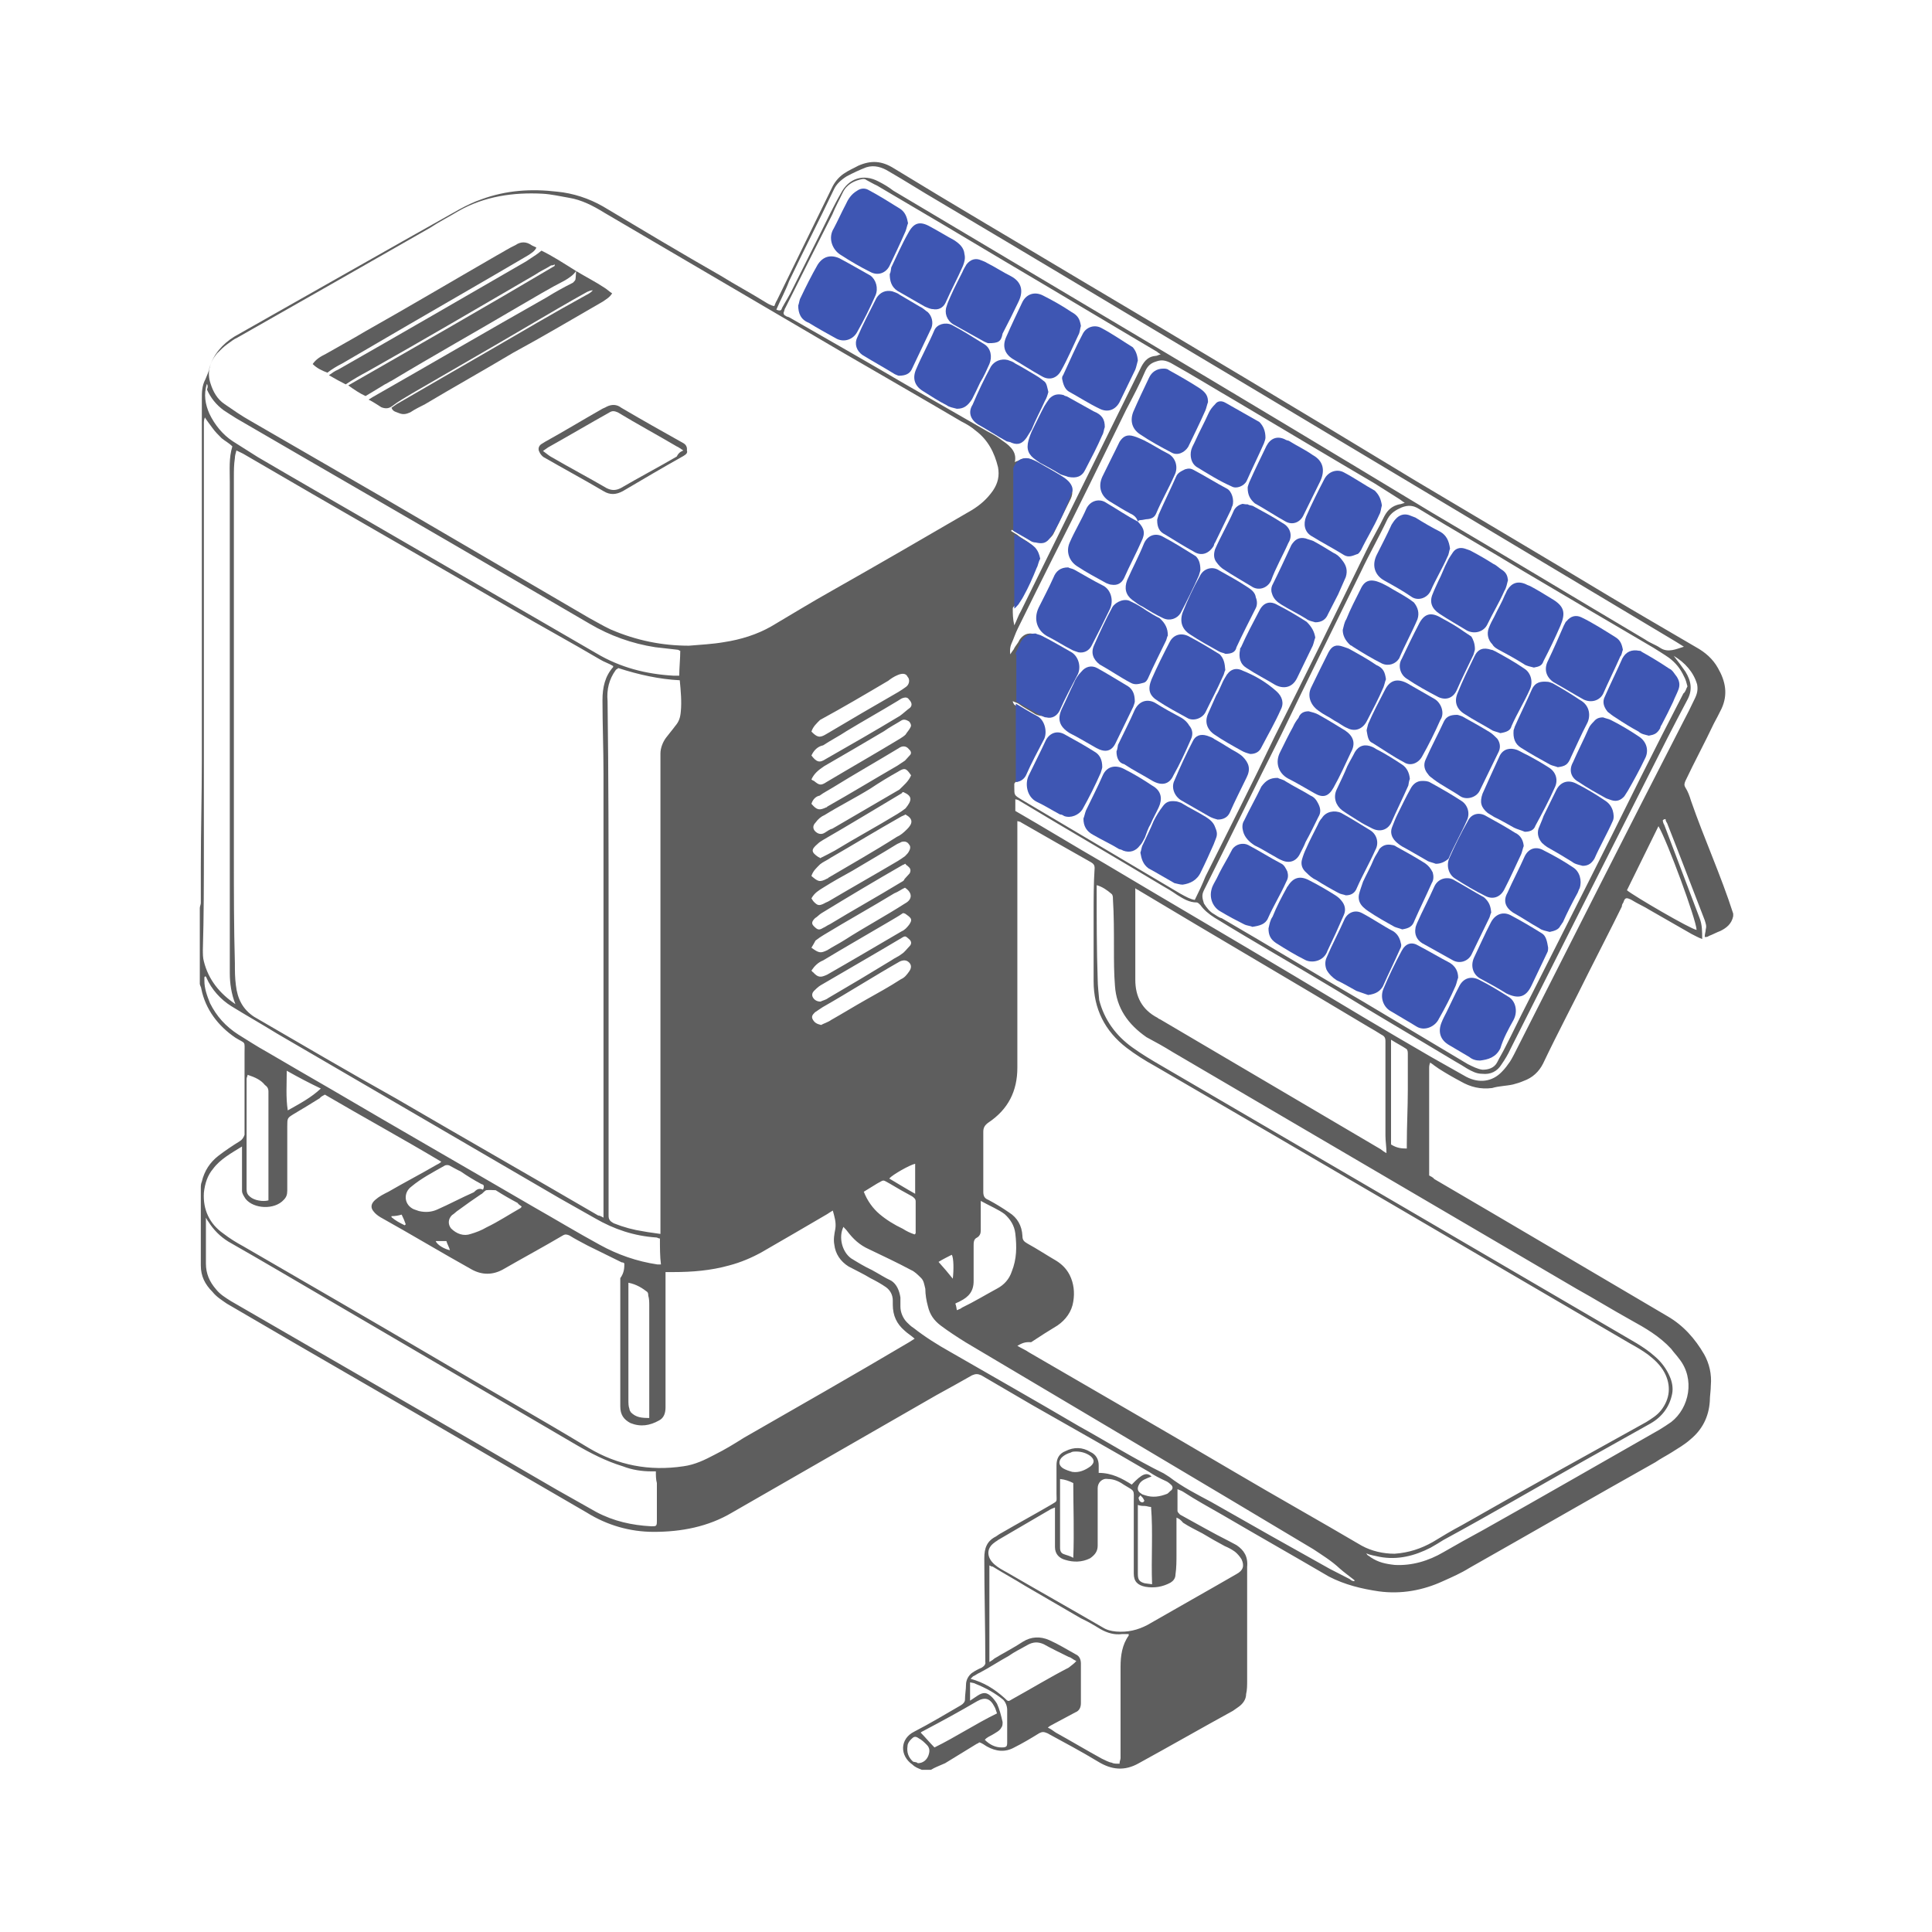
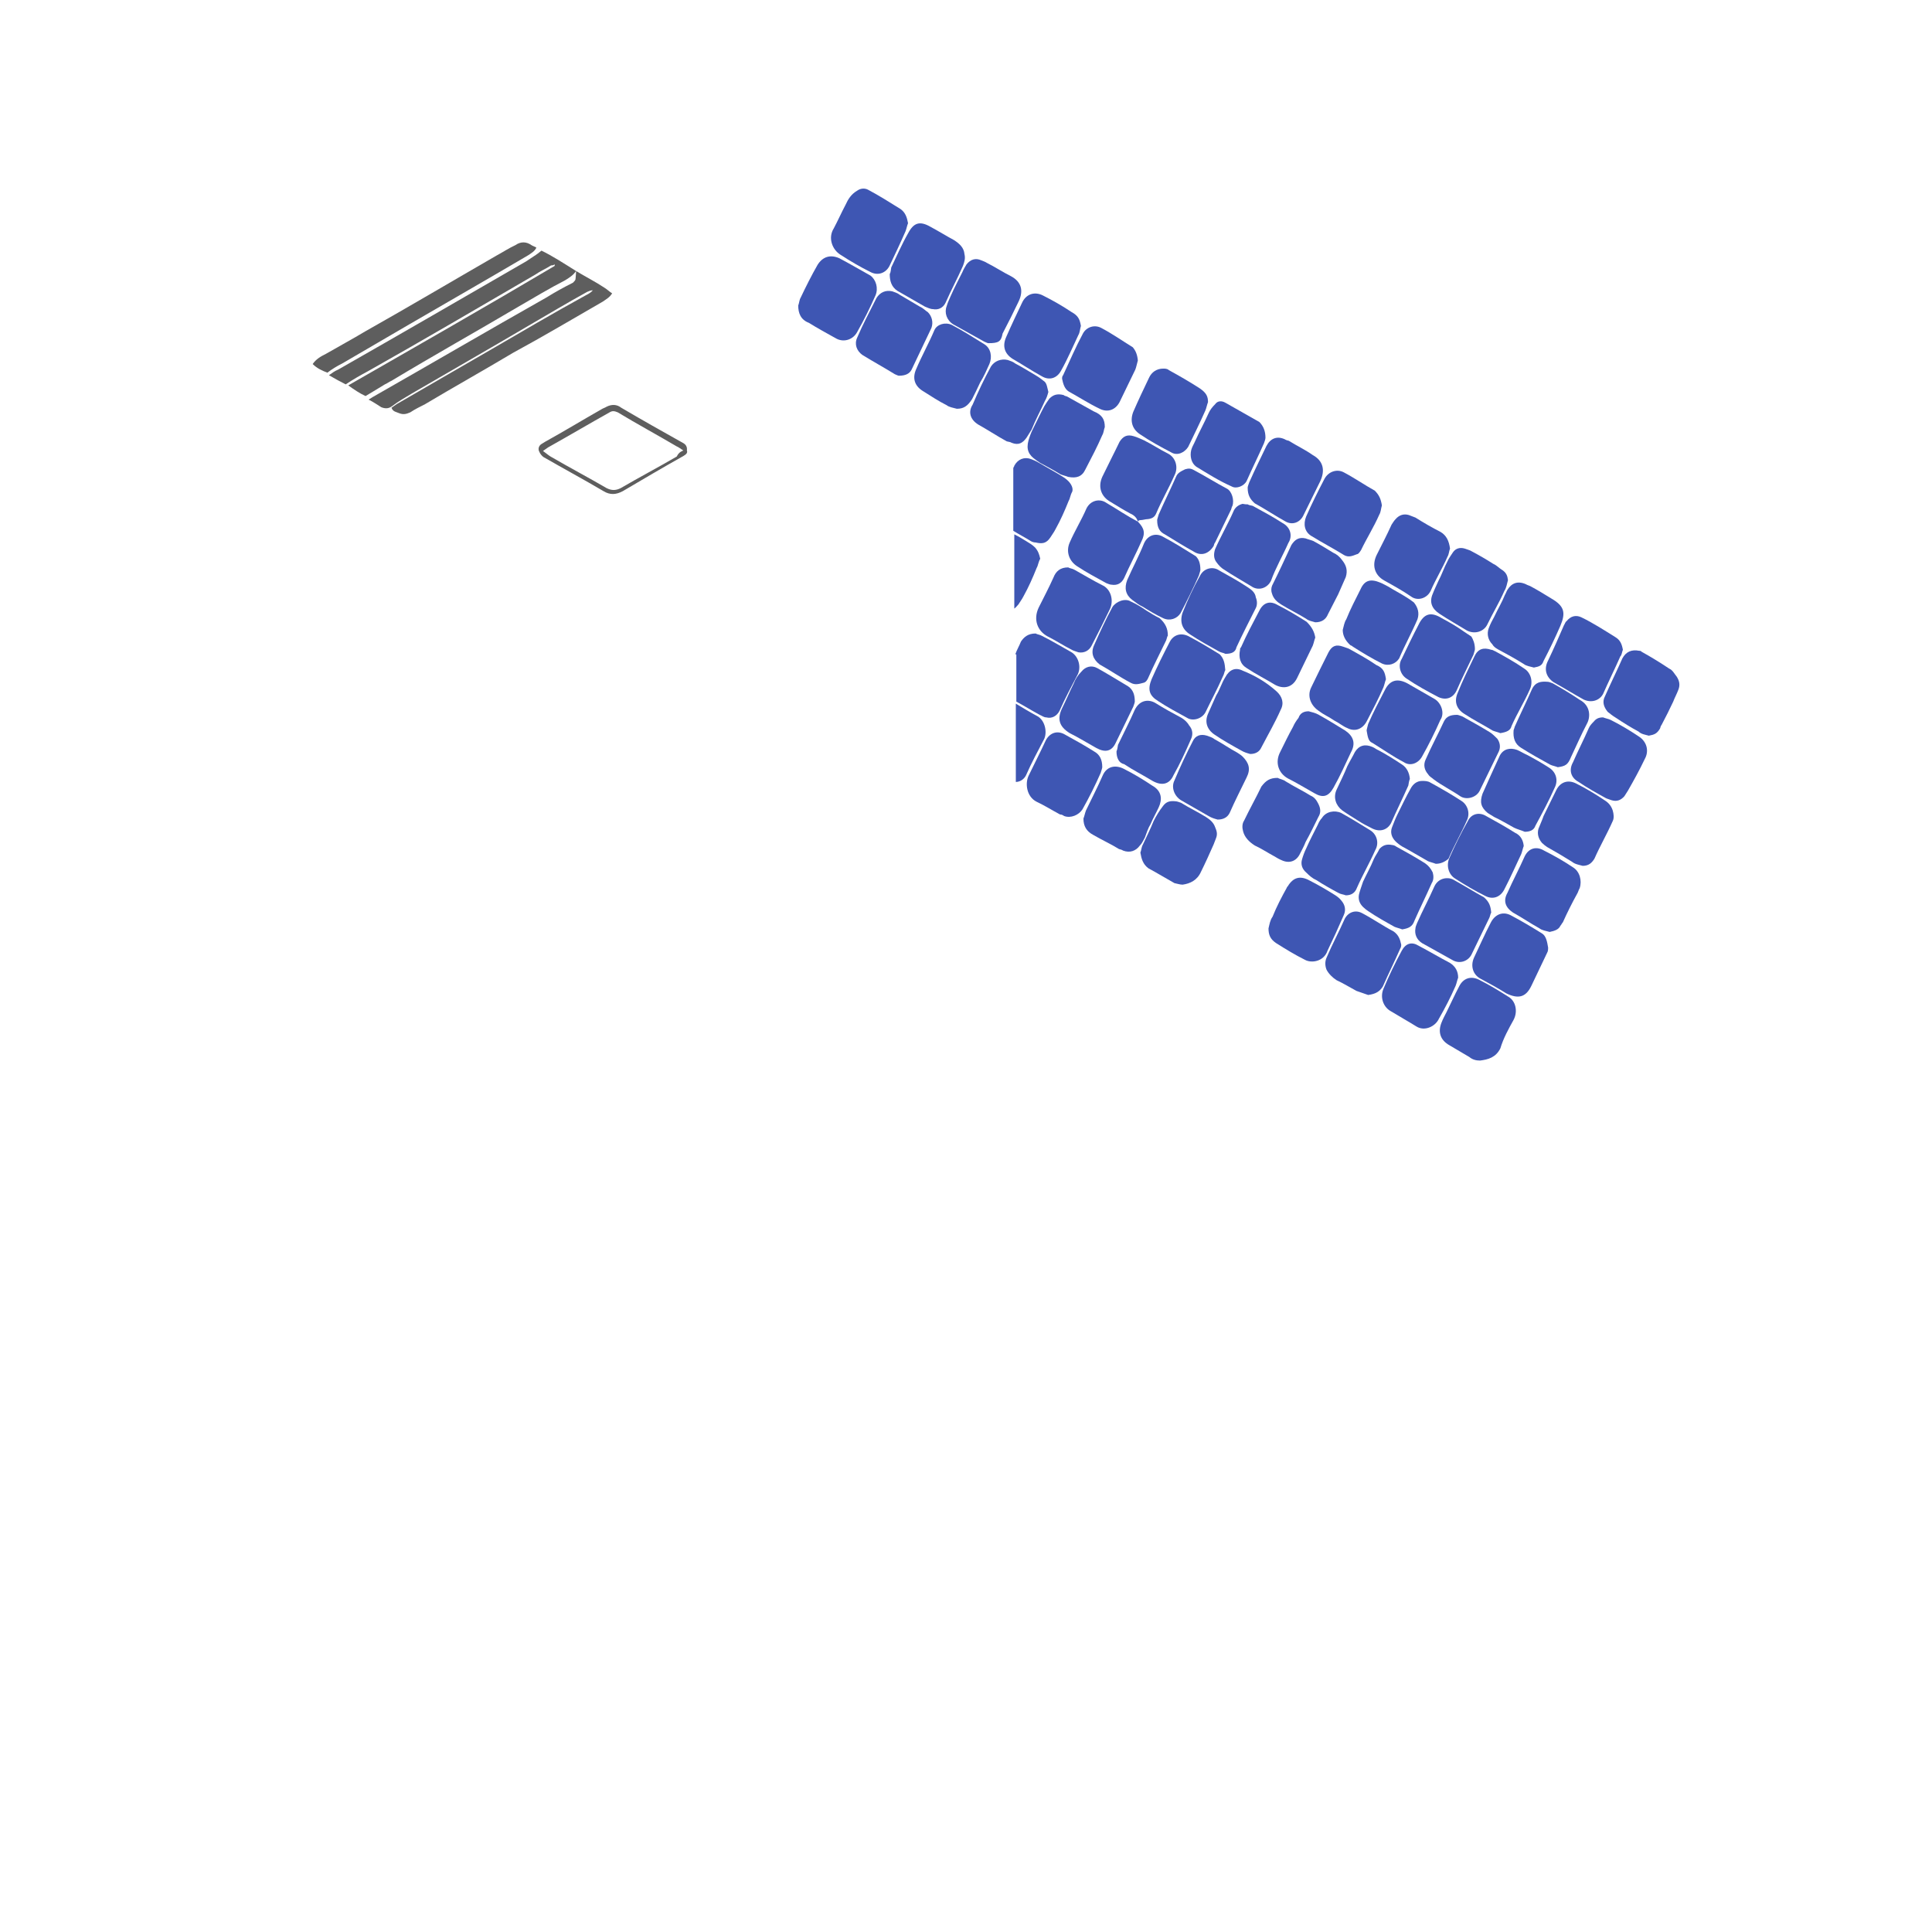
<svg xmlns="http://www.w3.org/2000/svg" version="1.1" id="Layer_1" x="0px" y="0px" viewBox="0 0 380 380" style="enable-background:new 0 0 380 380;" xml:space="preserve">
  <style type="text/css">
	.st0{fill:#5E5E5E;}
	.st1{fill:#3E56B3;}
</style>
  <g>
-     <path class="st0" d="M183.1,348.1c-0.7,0-1.3,0-1.8,0c-0.7-0.3-1.3-0.5-1.8-1c-2.6-1.8-2.5-5.1,0.3-6.5c3.1-1.6,6.1-3.4,9.2-5.2   c0.5-0.3,0.8-0.7,0.8-1.1c0-1,0.2-2,0.2-2.9c0-1,0.5-1.8,1.1-2.3c0.7-0.5,1.3-0.8,2-1.1c0.5-0.3,0.8-0.7,0.7-1.1   c0-6.9-0.2-13.6-0.2-20.4c0-2,0.5-3.4,2.3-4.3c0.3-0.2,0.7-0.5,1.1-0.7c3.1-1.8,6.4-3.6,9.5-5.4c1.6-1,1.3-0.5,1.3-2.3s0-3.6,0-5.6   c0-1.3,0.5-2.3,1.8-2.8c1.6-0.8,3.3-0.8,4.9,0.2c1.1,0.5,1.6,1.5,1.6,2.6c0,0.5,0,1,0,1.5c2.6,0,4.6,1.1,6.5,2.3   c2-2.1,2.9-2.5,3.9-1.6c-1.3,0.5-1.8,0.7-2.3,1.3c-0.5,0.8-0.7,1.5,0.3,2.1c0.2,0.2,0.5,0.2,0.7,0.3c1.5,0.5,2.9,0.3,4.4-0.3   c0.3-0.2,0.5-0.5,0.8-0.7c0.3-0.3,0.3-0.7,0-1s-0.8-0.7-1.1-0.8c-1.1-0.5-2.3-1.1-3.3-1.8c-7.5-4.4-15.2-8.7-22.9-13.1   c-3.4-2-6.7-3.9-10.1-5.9c-0.7-0.3-1.1-0.3-1.8,0c-2.3,1.3-4.6,2.6-7,3.9c-13.4,7.7-26.8,15.4-40.2,23.1c-4.7,2.8-10,3.8-15.4,3.8   c-4.7,0-9.2-1.3-13.2-3.8c-6.2-3.6-12.4-7.2-18.6-10.8c-17.3-10.1-34.8-20.1-52.2-30.3c-1-0.7-2-1.3-2.8-2.3   c-1.5-1.5-2.3-3.1-2.3-5.2c0-5.1,0-10.1,0-15.2c0-0.5,0-0.8,0.2-1.3c0.5-2.1,1.6-3.8,3.3-5.1c1.3-1,2.8-2,4.1-2.8   c0.5-0.3,0.8-0.7,1-1.3c0-0.3,0-0.8,0-1.1c0-2.5,0-4.7,0-7.2c0-2.6,0-5.1,0-7.7c0-2.6,0.3-1.8-1.8-3.1c-3.4-2.3-5.9-5.6-6.7-9.6   c0-0.3-0.3-0.7-0.3-1c0-4.9,0-10,0-14.9c0-0.3,0.2-0.7,0.2-1c0-2.5,0-4.9,0-7.2c0-6.9,0.2-13.9,0.2-20.8c0-6.4,0-12.8,0-19.1   c0-16.4,0-32.7,0-49.1c0-1,0-2,0-2.9c0-1.3,0-2.6,0.7-3.9c0.3-0.8,0.7-1.5,0.8-2.3c0.8-2.6,2.5-4.6,4.9-6.1   c14.7-8.3,29.4-16.7,44.2-25c1.5-0.8,2.9-1.5,4.4-2c4.9-1.8,9.8-2.1,14.9-1.5c3.1,0.3,6.2,1.3,9,2.9c7.7,4.6,15.4,9.2,23.1,13.6   c2.9,1.8,5.9,3.4,8.8,5.2c0.5,0.3,1.1,0.7,1.8,0.8c0.2-0.5,0.3-0.8,0.5-1.1c3.6-7.4,7.2-14.7,10.8-22.1c0.5-1.1,1.3-2.1,2.3-2.8   c1-0.7,2-1.1,2.9-1.6c2.5-1.1,4.6-1,7,0.5c12.1,7.4,24.4,14.6,36.6,21.9c22.1,13.1,44.2,26.3,66.1,39.6c12.6,7.5,25.3,15,37.9,22.6   c5.7,3.4,11.4,6.7,17.2,10.1c1.8,1,3.3,2.3,4.3,4.1c1.5,2.6,2,5.2,0.7,8c-0.5,1-1,2-1.5,2.9c-1.8,3.8-3.8,7.5-5.6,11.3   c-0.2,0.5-0.3,0.8,0,1.3c0.5,0.8,0.8,1.6,1.1,2.6c2.6,7.5,5.9,14.7,8.3,22.2c0,0.2,0,0.3,0,0.5c-0.3,1.5-1.3,2.3-2.5,2.9   c-0.8,0.3-1.5,0.7-2.3,1c-0.2,0.2-0.5,0.2-0.8,0.2c0-0.7,0.2-1,0.2-1.5c0.2-0.7,0-1.1-0.2-1.8c-2.5-6.4-4.9-12.8-7.4-19.1   c-0.2-0.3-0.3-0.5-0.3-0.8c-0.3,0-0.7,0.2-0.5,0.5c0,0.3,0.2,0.5,0.3,0.8c2.3,6.1,4.6,12.1,6.9,18.2c0.5,1.3,0.5,2.6,0.5,4.1   c-0.8-0.3-1.5-0.7-2.1-1c-2.8-1.6-5.4-3.1-8.2-4.7c-1.1-0.7-2.5-1.3-3.6-2c-1-0.5-1.3-0.5-1.6,0.5c-0.2,0.3-0.3,0.5-0.3,0.8   c-2.1,4.3-4.4,8.7-6.5,12.9c-2.9,5.9-6.1,11.9-9,18c-0.8,1.6-2.1,2.8-3.8,3.4c-0.7,0.3-1.3,0.5-2.1,0.7c-1.3,0.3-2.8,0.3-4.1,0.7   c-2.3,0.3-4.3-0.2-6.2-1.3c-1.5-0.8-2.9-1.6-4.3-2.5c-0.3-0.2-0.7-0.5-1-0.7c-0.2-0.2-0.3-0.2-0.7-0.5c-0.2,0.5-0.2,0.8-0.2,1.1   c0,0.7,0,1.3,0,1.8c0,5.6,0,11.1,0,16.7c0,0.8,0,1.8,0,2.6c0.3,0.2,0.7,0.3,1,0.7c15.4,9,30.6,18,45.9,27c3.1,1.8,5.4,4.4,7.2,7.5   c1,1.8,1.5,3.9,1.3,6.1c0,1-0.2,2.1-0.2,3.1c-0.2,3.1-1.5,5.6-3.8,7.5c-1.1,1-2.5,1.8-3.6,2.5c-1.1,0.7-2.3,1.3-3.3,2   c-12.3,6.9-24.4,13.9-36.6,20.8c-1.6,1-3.4,1.8-5.2,2.6c-3.9,1.8-8.2,2.6-12.6,2c-3.4-0.5-6.7-1.3-9.8-2.9c-7-4.1-13.9-8-20.9-12.1   c-2.6-1.5-5.2-2.9-7.8-4.6c-0.3-0.2-0.7-0.3-1.1-0.5c0,1.5,0,2.9,0,4.3c0,0.2,0.3,0.5,0.5,0.7c3.3,1.8,6.4,3.6,9.6,5.2   c0.5,0.3,1,0.5,1.5,0.8c1.5,1,2.3,2.3,2.1,4.3c0,0.2,0,0.3,0,0.5c0,7.4,0,14.6,0,21.9c0,0.8,0,1.8-0.2,2.6c0,1.1-0.7,2-1.6,2.6   c-0.3,0.2-0.7,0.5-1,0.7c-6.2,3.4-12.3,6.9-18.5,10.3c-2.8,1.6-5.4,1.3-8-0.3c-3.3-2-6.7-3.8-10-5.6c-0.7-0.3-1-0.3-1.6,0   c-1.6,1-3.3,2-4.9,2.8c-1.8,1-3.6,0.8-5.4-0.2c-0.5-0.3-1-0.7-1.5-0.8c-0.2,0.2-0.3,0.2-0.5,0.3c-2.1,1.3-4.1,2.5-6.2,3.8   C184.8,347.3,183.9,347.6,183.1,348.1z M118.7,239.5c0-0.7,0-1,0-1.5c0-17,0-33.8,0-50.9c0-11.6,0-23.4,0-35   c0-4.7-0.2-9.6-0.2-14.4c0-2.5,0.5-4.7,2.1-6.5v-0.2c-0.8-0.5-1.8-0.8-2.6-1.3c-5.6-3.3-11.3-6.4-16.8-9.6   c-17.7-10.3-35.5-20.4-53.1-30.7c-0.5-0.3-1-0.5-1.6-0.8c-0.2,0.7-0.3,1.1-0.3,1.5c-0.2,1.3-0.2,2.5-0.2,3.8c0,24.7,0,49.5,0,74.2   c0,0.2,0,0.3,0,0.5c0,7,0,13.9,0.2,20.9c0,1.5,0,2.8,0.2,4.3c0.3,2.6,1.3,4.7,3.6,6.2c9.3,5.4,18.5,10.8,27.8,16   c13.2,7.7,26.7,15.4,39.9,23.1C117.7,239,118.2,239.2,118.7,239.5z M200.1,264.7c0.8,0.5,1.6,0.8,2.3,1.3   c13.4,7.8,26.8,15.5,40.2,23.4c8.3,4.9,16.7,9.6,25.2,14.6c2,1.1,4.3,1.6,6.5,1.6c2.8-0.2,5.2-1,7.5-2.3c1.8-1.1,3.8-2.3,5.7-3.3   c12.1-6.9,24.2-13.6,36.3-20.3c1.1-0.7,2.1-1.3,2.9-2.3c1.8-2.3,2-4.9,0.7-7.4c-0.8-1.5-2-2.6-3.3-3.6c-1.1-0.8-2.3-1.5-3.4-2.1   c-31.2-18.2-62.3-36.5-93.5-54.6c-2-1.1-3.9-2.3-5.6-3.6c-4.3-3.3-6.5-7.7-6.5-13.1c0-4.4,0-8.7,0-13.1c0-3.1,0-6.2,0.2-9.2   c0-0.5-0.2-0.8-0.7-1.1c-4.6-2.6-9.2-5.2-13.7-7.8c-0.2-0.2-0.5-0.2-0.8-0.3c0,0.3,0,0.7,0,1c0,3.1,0,6.2,0,9.2   c0,12.8,0,25.5,0,38.3c0,4.6-1.8,8.2-5.7,10.8c-0.7,0.5-1,1-1,1.8c0,3.9,0,7.8,0,11.8c0,0.8,0.2,1.3,1,1.6c1.5,0.8,2.8,1.6,4.1,2.5   c1.6,1,2.5,2.6,2.6,4.6c0,0.8,0.3,1.1,1,1.5c2,1.1,3.8,2.3,5.7,3.4c1.1,0.7,2,1.6,2.6,2.8c0.8,1.6,1,3.4,0.7,5.2   c-0.3,2-1.5,3.6-3.1,4.7c-1.8,1.1-3.4,2.1-5.2,3.3C201.6,263.9,201,264.2,200.1,264.7z M135.5,127c2.3-0.2,4.6-0.3,6.9-0.7   c3.3-0.5,6.5-1.5,9.3-3.1c3.9-2.3,7.8-4.7,11.9-7c9.2-5.2,18.5-10.6,27.6-15.9c1.6-1,2.9-2.1,4.1-3.8c1-1.5,1.3-2.9,1-4.6   c-0.7-2.9-2-5.4-4.4-7.2c-0.8-0.7-1.8-1.3-2.8-1.8c-7.8-4.6-15.5-9-23.4-13.6c-15.7-9.2-31.2-18.3-46.9-27.5   c-2.1-1.3-4.4-2.5-6.9-2.9c-1.8-0.3-3.4-0.7-5.2-0.8c-5.7-0.3-11.4,0.5-16.5,3.4c-1.8,1.1-3.8,2.1-5.6,3.3   c-12.6,7.2-25.2,14.4-37.9,21.6c-0.7,0.3-1.3,0.8-2,1.3c-0.7,0.5-1.3,1.1-2,1.8c-1.5,1.8-2,3.8-1.3,5.9c0.5,1.6,1.3,3.1,2.8,4.1   c1.6,1.1,3.3,2.3,5.1,3.3c9,5.2,17.8,10.3,26.8,15.5c13.2,7.7,26.5,15.5,39.7,23.2c1.5,0.8,2.8,1.6,4.3,2.3   C125.2,126,130.3,127,135.5,127z M122.8,248.5c-0.2-0.2-0.3-0.2-0.5-0.2c-2.3-1.1-4.6-2.3-6.7-3.3c-1.3-0.7-2.5-1.3-3.6-2   c-0.5-0.2-0.8-0.3-1.3,0c-3.9,2.3-7.8,4.4-11.8,6.7c-2,1.1-4.1,1.1-6.1,0c-6.1-3.4-11.9-6.9-18-10.3c-0.5-0.3-1-0.7-1.3-1.1   c-0.7-0.8-0.5-1.6,0.3-2.3c0.8-0.7,1.6-1.1,2.6-1.6c3.1-1.8,6.2-3.4,9.3-5.2c0.3-0.2,0.7-0.3,1.1-0.7c-7.7-4.6-15.4-8.8-22.9-13.2   c-0.3,0.2-0.7,0.3-1,0.7c-1.6,1-3.4,2.1-5.1,3.1c-1.3,0.8-1.3,0.8-1.3,2.5c0,4.3,0,8.5,0,12.6c0,0.8-0.2,1.3-0.7,1.8   c-1.8,2-5.9,1.8-7.5-0.2c-0.3-0.5-0.7-1-0.7-1.6c0-2.6,0-5.1,0-7.7c0-0.3,0-0.7,0-1c-2.1,1.3-4.3,2.5-5.7,4.4   c-1.1,1.3-1.6,2.9-1.8,4.7c-0.2,3.3,1.1,6.1,3.8,8c1.3,1,2.6,1.8,3.9,2.5c12.4,7.2,24.9,14.4,37.3,21.7c10.3,6.1,20.6,11.9,30.7,18   c5.7,3.4,11.9,4.6,18.6,3.6c2.3-0.3,4.3-1.3,6.2-2.3c2-1,3.8-2.1,5.7-3.3c10.8-6.2,21.7-12.4,32.5-18.8c0.3-0.2,0.8-0.5,1.1-0.7   c-0.8-0.7-1.5-1.1-2-1.6c-1.5-1.3-2.3-2.9-2.3-5.1c0-0.3,0-0.5,0-0.8c0-1.1-0.5-2-1.3-2.6c-1-0.7-2.1-1.3-3.1-1.8   c-1.3-0.8-2.8-1.5-4.3-2.3c-1.6-1-2.6-2.5-2.8-4.3c-0.2-1,0-2.1,0.2-3.1c0.2-1.3-0.2-2.5-0.5-3.6c-0.5,0.3-0.8,0.5-1.1,0.7   c-4.3,2.5-8.7,5.1-12.9,7.5c-2,1.1-4.1,2-6.4,2.6c-3.6,1-7.2,1.3-11,1.3c-0.5,0-0.8,0-1.5,0c0,0.5,0,1,0,1.3c0,8.5,0,16.8,0,25.3   c0,1.1-0.3,2.1-1.3,2.6c-1.8,1-3.6,1.3-5.6,0.5c-1.3-0.7-2-1.6-2-3.3c0-8.3,0-16.7,0-25.2C122.8,250.3,122.8,249.3,122.8,248.5z    M121.6,131.4c-0.2,0.2-0.2,0.2-0.3,0.2l-0.2,0.2c-1.3,1.8-1.8,3.8-1.6,6.1c0.2,14.9,0.2,29.6,0.2,44.5c0,13.6,0,27.1,0,40.7   c0,0.3,0,0.5,0,0.8c0,5.1,0,10.1,0,15.2c0,0.8,0.3,1.1,1,1.5c2,0.8,3.9,1.3,5.9,1.6c1,0.2,2.1,0.3,3.3,0.5c0-0.7,0-1.1,0-1.6   c0-21.6,0-43.2,0-64.6c0-8.5,0-17,0-25.5c0-1,0-1.8,0-2.8c0-1.1,0.5-2.3,1.1-3.1s1.3-1.6,1.8-2.3c0.7-0.8,1-1.6,1.1-2.8   c0.2-2,0-4.1-0.2-6.2C129.7,133.6,125.6,132.7,121.6,131.4z M272.7,226.8c0-1.3-0.2-2.3-0.2-3.4c0-6.2,0-12.4,0-18.6   c0-0.7-0.2-1-0.8-1.3c-0.8-0.5-1.6-1-2.5-1.5c-15-9-30.1-17.8-45.1-26.8c-0.2-0.2-0.5-0.2-0.8-0.5c0,0.7,0,1.1,0,1.6   c0,5.4,0,10.8,0,16.4c0,3.3,1.3,5.9,4.4,7.5c0.2,0.2,0.3,0.2,0.5,0.3c14.4,8.5,28.9,17,43.3,25.5   C271.9,226.3,272.3,226.6,272.7,226.8z M129,289.4c-0.3,0-0.7,0-0.8,0c-2,0-3.9-0.3-5.7-1c-3.3-1-6.4-2.6-9.3-4.3   c-16.2-9.5-32.5-19-48.7-28.5c-6.5-3.8-13.1-7.7-19.6-11.4c-1.6-1-2.9-2.3-3.9-3.9c-0.2-0.2-0.3-0.5-0.5-0.8c0,0.5,0,0.7,0,0.8   c0,2.8,0,5.4,0,8.2c0,2,0.7,3.6,2,5.1c0.8,1,1.8,1.6,2.9,2.3c21.4,12.4,42.8,24.7,64.1,37.1c2.6,1.5,5.2,2.9,7.8,4.4   c3.4,1.8,7,2.6,10.8,2.8c1,0,1.1,0,1.1-1.1c0-2.5,0-4.9,0-7.4C129,291,129,290.2,129,289.4z M331.9,135c-0.2-0.7-0.3-1.3-0.7-2   c-0.7-1.5-1.6-2.6-2.9-3.6c-1-0.7-2-1.3-3.1-2c-8.7-5.1-17.2-10.1-25.8-15.2c-6.7-4.1-13.6-8-20.3-12.1c-1.1-0.7-2.1-0.8-3.4-0.3   c-1.1,0.5-2.1,1-2.8,2.3c-1.6,3.4-3.6,6.9-5.2,10.3c-5.2,10.6-10.5,21.3-15.7,32.1c-5.1,10.1-10.1,20.4-15.2,30.6   c-0.5,1-0.3,1.6,0,2.6c0.5,0.8,1.1,1.6,2,2.1c0.5,0.3,1,0.7,1.5,0.8c9.3,5.4,18.5,11,27.8,16.4c6.9,4.1,13.7,8.2,20.6,12.3   c1,0.5,2,1,2.9,1.1c1.1,0,2.3-0.3,2.9-1.5c0.5-1,1-1.8,1.5-2.8c1.5-2.9,2.9-5.9,4.4-8.8c7.4-14.7,14.9-29.4,22.2-44.2   c2.8-5.6,5.6-11.1,8.5-16.7C331.6,136,331.6,135.5,331.9,135z M235,177c0.8-1.6,1.5-3.1,2.1-4.6c4.6-9.2,9.2-18.3,13.6-27.5   c6.1-12.1,12.1-24.4,18-36.5c1.1-2.3,2.5-4.6,3.6-6.9c0.7-1.3,1.6-2,2.9-2.3c0.3,0,0.7-0.2,1.1-0.3c-0.5-0.3-0.7-0.5-1-0.7   c-1.6-1-3.3-2.1-4.9-3.1c-9.2-5.4-18.2-10.8-27.3-16.2c-4.3-2.5-8.5-5.1-12.8-7.5c-1-0.5-1.8-0.7-2.9-0.3c-1,0.3-1.6,0.8-2.1,1.8   c-1.1,2.6-2.5,5.2-3.8,7.7c-4.7,9.6-9.5,19.5-14.4,29.1c-2.3,4.6-4.6,9.2-6.9,13.9c-0.5,1-0.8,2-1.3,3.1c-0.2,0.5-0.3,1.1-0.2,2   c0.3-0.5,0.5-0.7,0.7-1c0.3-0.7,0.8-1.1,1.1-1.8c1-1.5,2.3-1.5,3.4-1c2.1,1.1,4.1,2.1,6.1,3.4c1.6,1,2,2.5,1.1,4.1   c-1.1,2.5-2.5,4.7-3.6,7.2c-0.3,0.7-0.8,1-1.3,1.1c-0.8,0.2-1.6,0.2-2.5-0.2c-1.1-0.7-2.3-1.3-3.4-2.1c-0.3-0.2-0.8-0.3-1.1-0.5   c0,0.3,0.2,0.5,0.3,0.7c0.7,0.5,1.5,0.8,2.3,1.3c0.8,0.5,1.5,1,2.3,1.5c1.3,1,1.5,2.5,0.8,3.9c-1,2.1-2.1,4.4-3.1,6.5   c-0.5,1-1,2-2.1,2c0,0.2-0.2,0.3-0.2,0.3c0,0.3,0,0.5,0,0.8c0,1.5,0,1.5,1.3,2.3c10.5,6.2,20.9,12.4,31.4,18.6   C233.3,176.4,234.2,176.9,235,177z M215.7,174.1c0,0.3,0,0.7,0,0.8c0,5.9,0,11.8,0.2,17.7c0,1.3,0.2,2.8,0.3,4.1   c1,3.9,3.3,7,6.5,9.3c1.8,1.3,3.8,2.5,5.7,3.6c31.2,18.2,62.5,36.5,93.5,54.6c1.3,0.8,2.5,1.6,3.6,2.6c1.3,1.1,2.3,2.5,2.9,3.9   c0.5,1.1,0.7,2.3,0.5,3.4c-0.5,2.6-2,4.6-4.3,5.9c-4.4,2.5-8.8,4.9-13.2,7.4c-9.2,5.2-18.3,10.5-27.5,15.5c-0.8,0.5-1.6,1-2.5,1.5   c-3.1,1.6-6.5,2.5-10.1,1.8c-0.8-0.2-1.8-0.3-2.6-0.7c0.2,0.2,0.2,0.3,0.2,0.3c0.2,0.2,0.5,0.3,0.7,0.5c1.5,1,2.9,1.3,4.7,1.5   c3.4,0.2,6.7-0.8,9.6-2.5c2.6-1.5,5.1-2.9,7.7-4.3c11.6-6.5,23.2-13.2,34.8-19.8c0.8-0.5,1.6-1,2.3-1.5c3.6-2.8,4.7-8.5,1.6-12.4   c-0.5-0.7-1.1-1.3-1.6-2c-2.3-2.5-5.1-4.1-8-5.7c-3.6-2-7-4.1-10.6-6.1c-26.5-15.5-53-31.1-79.5-46.6c-1.6-1-3.4-2-5.1-2.9   c-3.6-2.5-5.9-5.7-6.2-10.1c-0.2-2.5-0.2-4.9-0.2-7.5c0-3.3,0-6.4-0.2-9.6c0-0.3,0-0.8-0.3-1C217.8,175.1,216.8,174.4,215.7,174.1z    M231.4,298.5c0,0.5,0,0.8,0,1c0,2,0,4.1,0,6.1c0,1.3,0,2.8-0.2,4.1c0,0.8-0.5,1.3-1,1.6c-1.5,0.8-3.1,1.1-4.9,0.8   c-1.5-0.3-2.3-1-2.3-2.6c0-4.7,0-9.3,0-14.1c0-2.5,0.3-2-2-3.4c-1-0.7-2-1.1-3.1-1.1c-1.1-0.2-2,0.7-2,1.8c0,3.8,0,7.5,0,11.3   c0,1.1-0.5,1.8-1.5,2.5c-1.6,0.8-3.3,0.8-4.9,0.3c-1.1-0.3-2-1.1-2-2.5c0-2.3,0-4.4,0-6.7c0-0.3,0-0.7,0-1.1   c-0.5,0.2-0.8,0.3-1.1,0.5c-3.4,2-6.7,3.9-10.1,5.9c-0.2,0.2-0.5,0.3-0.7,0.5c-1.6,1.1-1.6,2.9,0,4.3c0.8,0.7,1.6,1.1,2.5,1.6   c6.2,3.6,12.6,7.2,18.8,10.8c0.8,0.5,1.6,0.7,2.6,0.8c2.3,0.2,4.3-0.3,6.2-1.3c5.9-3.4,11.8-6.7,17.5-10c1.3-0.7,1.6-1.6,1-2.9   c-0.3-0.5-0.8-1.1-1.3-1.5c-0.7-0.5-1.3-0.8-2-1.1c-1.5-0.8-2.9-1.6-4.4-2.5c-1.3-0.7-2.6-1.3-3.8-2.1   C232.2,298.9,231.9,298.7,231.4,298.5z M152.7,60.9c0.7,0.3,1,0.2,1.1-0.3c0.7-1.3,1.5-2.5,2.1-3.8c1.8-3.6,3.6-7.2,5.4-10.8   c1.3-2.6,2.6-5.4,4.1-8c1.5-2.9,4.4-3.9,7.4-2.3c1,0.5,2,1.1,2.9,1.8c16,9.5,31.9,19,47.9,28.5c19.5,11.6,38.8,23.2,58,34.8   c14.1,8.3,28,16.7,42,25c1,0.7,2,1,2.9,1.6c1.6,1.1,3.3,0.2,4.7-0.2c-0.5-0.3-1.1-0.7-1.6-1c-29.6-17.7-59-35.3-88.6-53   c-19-11.3-37.8-22.6-56.7-33.8c-3.1-1.8-6.2-3.8-9.5-5.7c-1.3-0.8-2.8-1.3-4.4-0.8c-1.3,0.5-2.6,1.1-3.9,1.8   c-1.1,0.7-2,1.5-2.5,2.6c-2.9,6.1-5.9,11.9-8.8,18C154.5,57.2,153.5,59,152.7,60.9z M46.3,197.5c-0.8-2-1.1-4.1-1.1-6.1   c0-7.2,0-14.4,0-21.7c0-25,0-49.9,0-74.9c0-2.5-0.2-4.7,0.5-7c-0.7-0.7-1.5-1.1-2.1-1.6c-0.7-0.7-1.3-1.3-1.8-2   c-0.5-0.7-1-1.3-1.5-2.1c-0.2,0.5-0.2,0.8-0.2,1.1c0,22.4,0,44.6,0,67c0,5.6,0,11.1,0,16.8c0,6.5,0,13.2-0.2,19.8   c0,0.8,0,1.6,0.2,2.3C41,192.7,43.2,195.4,46.3,197.5z M40.7,75.5c-0.7,2.1-0.3,4.1,0.5,5.9c1,2.1,2.6,4.1,4.6,5.4   c1.6,1,3.3,2.1,4.9,3.1c7.5,4.4,15,8.7,22.6,13.1c14.7,8.5,29.3,17,44,25.5c4.7,2.8,9.8,4.1,15.2,4.4c0.3,0,0.7,0,1.1,0   c0-1.6,0.2-3.3,0.2-4.9c-0.2,0-0.3-0.2-0.5-0.2c-1.5-0.2-2.9-0.3-4.4-0.5c-4.6-0.7-9-2.3-12.9-4.6c-4.4-2.6-8.8-5.1-13.2-7.7   c-18.8-11-37.4-21.7-56.3-32.7c-0.8-0.5-1.6-1-2.5-1.6c-1.5-1.1-2.6-2.5-3.3-4.1C40.9,76.2,40.9,75.8,40.7,75.5z M199.6,90.9   c0.3-0.2,0.5-0.2,0.7-0.3c1.1-0.7,2.3-0.5,3.4,0.2c1.5,0.8,3.1,1.6,4.6,2.6c0.7,0.3,1.1,0.8,1.6,1.3c1,1,1.3,2.1,0.7,3.4   c-1.1,2.3-2.3,4.6-3.4,6.9c-0.7,1.3-2.6,2.1-4.1,1.3c-0.8-0.5-1.6-1-2.6-1.3c-0.5-0.3-1-0.5-1.5-0.8c0,0,0,0.2-0.2,0.2   c0.5,0.3,0.8,0.5,1.3,0.8c0.8,0.7,1.8,1.1,2.6,1.8c1.1,0.8,1.5,2,1.3,3.4c0,0.5-0.3,1-0.5,1.5c-0.7,1.3-1.1,2.6-2,3.9   c-0.7,1.1-1.3,2.3-2,3.4c-0.2,0.2-0.3,0.3-0.3,0.5c0,1,0,2,0.3,3.3c0.5-1,0.8-2,1.3-2.8c4.1-8.3,8.2-16.7,12.4-25.2   c3.8-7.7,7.5-15.2,11.3-22.9c0.7-1.3,1.5-2,2.8-2.1c0.3,0,0.5-0.2,1-0.3c-0.3-0.2-0.5-0.3-0.7-0.5c-10-5.9-19.8-11.8-29.8-17.7   c-8.5-5.1-16.8-10-25.3-15c-0.7-0.3-1.5-0.8-2.1-1.1c-0.2-0.2-0.5-0.2-0.7-0.2c-1.6,0.3-3.1,1-3.9,2.6c-0.7,1.5-1.5,2.9-2.1,4.4   c-3.1,6.1-6.1,12.1-9.2,18.3c-0.2,0.3-0.2,0.5-0.3,0.8c-0.2,0.3,0,0.7,0.3,0.8c0.2,0.2,0.5,0.2,0.7,0.3c7.7,4.4,15.4,8.8,22.9,13.2   c5.4,3.1,10.8,6.2,16.2,9.3c1,0.5,2,1.1,2.9,1.8C199,87.9,200,89.1,199.6,90.9z M129.8,243.6c-0.3,0-0.5-0.2-0.7-0.2   c-4.4-0.3-8.3-1.6-12.1-3.8c-2.3-1.3-4.6-2.6-6.9-3.9c-18.5-10.8-37.1-21.6-55.6-32.4c-2.9-1.8-6.1-3.6-9-5.4   c-2.1-1.3-3.9-3.3-4.9-5.6c0-0.2-0.2-0.2-0.2-0.3c-0.2,0.2-0.2,0.2-0.2,0.2c0,0.2,0,0.5,0,0.7c0,1.5,0.5,2.9,1.1,4.4   c1.3,2.6,3.1,4.6,5.6,6.2c1.8,1.1,3.6,2.3,5.6,3.4c4.3,2.5,8.7,5.1,12.9,7.5c13.1,7.7,26.2,15.2,39.4,22.9   c4.4,2.5,8.7,5.1,13.1,7.5c3.6,2,7.4,3.3,11.4,3.9c0.2,0,0.5,0,0.7,0C129.8,247.2,129.8,245.4,129.8,243.6z M194.6,307.9   c0,6.4,0,12.6,0,19c0.5-0.3,0.8-0.5,1-0.7c1.8-1.1,3.8-2.1,5.6-3.3c1.6-1,3.4-1.1,5.2-0.3c1.8,0.8,3.4,1.8,5.2,2.8   c0.7,0.3,1,1,1,1.8c0,2.6,0,5.2,0,7.8c0,0.8-0.3,1.5-1.1,1.8c-1.5,0.8-2.8,1.5-4.3,2.3c-0.3,0.2-0.7,0.3-1.1,0.7   c0.7,0.3,1.1,0.7,1.6,1c2.9,1.6,5.9,3.4,9,5.1c0.7,0.3,1.3,0.7,2,0.8c0.3,0.2,0.8,0.2,1.5,0.2c0-0.5,0.2-0.8,0.2-1.1   c0-6.1,0-11.9,0-18c0-2.1,0.3-4.3,1.6-6.1c0,0,0-0.2,0-0.3c-0.5,0-0.8,0-1.3,0c-1.5,0.2-2.9-0.2-4.3-1c-1.3-0.8-2.5-1.5-3.8-2.1   c-3.6-2.1-7.4-4.3-11-6.4c-2.1-1.3-4.3-2.5-6.4-3.8C195.1,308.2,194.9,308,194.6,307.9z M266.4,311v-0.2c-1-0.8-2-1.5-2.9-2.3   c-1.6-1.5-3.4-2.6-5.2-3.8c-22.7-13.6-45.5-27.1-68.4-40.7c-1.6-1-3.3-2.1-4.9-3.3c-1.3-1-2.1-2.1-2.5-3.8   c-0.3-1.1-0.5-2.3-0.5-3.4c-0.2-0.8-0.3-1.6-0.8-2.1c-0.7-0.7-1.3-1.3-2-1.6c-2.8-1.5-5.6-2.8-8.3-4.1c-1.8-0.8-3.1-2-4.3-3.6   c-0.2-0.3-0.5-0.5-0.7-0.8c-1,2-0.3,4.9,1.5,6.2c1.3,0.8,2.6,1.6,4.1,2.3c1.3,0.7,2.5,1.5,3.8,2.1c1.1,0.7,1.6,2,1.8,3.3   c0,0.7,0,1.1,0,1.8c0,1.1,0.5,2.3,1.3,3.1c0.3,0.3,0.8,0.8,1.3,1.1c2.3,1.8,4.7,3.3,7.2,4.7c8.5,4.9,16.8,9.6,25.3,14.6   c5.6,3.1,11,6.5,16.7,9.3c0.3,0.2,0.8,0.5,1.1,0.7c2.6,2,5.4,3.4,8.2,4.9c7.7,4.4,15.5,8.8,23.4,13.2c1.3,0.7,2.6,1.3,3.9,2   C265.7,310.8,266,311,266.4,311z M329.2,129c0.8,1,1.6,2.1,2.3,3.1c1.1,1.8,1.5,3.6,0.3,5.7c-2.6,4.9-5.2,10-7.7,15   c-9,17.8-18,35.6-27,53.5c-0.5,1.1-1.1,2.1-1.8,3.1c-0.8,1.3-2.1,2-3.8,1.8c-1.1,0-2-0.5-2.9-1c-0.8-0.5-1.6-1-2.5-1.5   c-7.8-4.7-15.7-9.3-23.5-14.1c-7.8-4.7-15.9-9.3-23.7-14.1c-1.1-0.7-2.1-1.5-2.8-2.5c-0.2-0.2-0.5-0.5-0.7-0.5   c-1.5,0-2.6-0.7-3.9-1.5c-1-0.7-2-1.3-2.9-1.8c-9.3-5.6-18.8-11.1-28.1-16.7c-0.2-0.2-0.5-0.2-0.8-0.3c0,0.5,0,0.8,0,1.3   c0,0.3,0,0.8,0,1c5.9,3.4,11.6,6.9,17.5,10.3c12.4,7.4,24.9,14.7,37.3,22.1c9,5.4,18,10.8,27,16c2.3,1.3,4.6,2.6,6.9,3.9   c2.5,1.3,5.1,1,7-1c0.7-0.7,1.1-1.3,1.6-2c0.5-0.8,1-1.8,1.5-2.8c10.8-21.3,21.6-42.7,32.5-63.9c0.8-1.5,1.6-3.1,2.3-4.6   c0.5-1,0.7-1.8,0.5-2.9C333.1,132.2,331.4,130.3,329.2,129z M192.9,236.2c0,0.7,0,1,0,1.3c0,1.5,0,3.1,0,4.6c0,0.5-0.2,1-0.7,1.3   c-0.7,0.3-0.7,1-0.7,1.6c0,2.3,0,4.7,0,7c0,2-1,3.1-2.6,3.9c-0.3,0.2-0.7,0.3-1,0.5c0.2,0.5,0.2,0.8,0.3,1.3c0.5-0.2,0.8-0.3,1-0.5   c2.3-1.1,4.6-2.5,7-3.8c1.3-0.7,2.3-1.8,2.8-3.3c1-2.5,1-4.9,0.7-7.5c-0.2-1.6-1-2.8-2.1-3.8C196.4,237.9,194.7,237.2,192.9,236.2z    M326.2,162.5c-2.1,4.3-4.1,8.3-6.2,12.6c1.3,1.1,12.6,7.7,13.7,7.8C333.6,180.8,328,165.6,326.2,162.5z M211.7,326.7   c-0.7-0.3-1-0.7-1.5-0.8c-1.6-0.8-3.3-1.6-4.9-2.5c-1.1-0.5-2.1-0.5-3.3,0.2s-2.5,1.3-3.6,2.1c-2,1.1-3.8,2.3-5.7,3.3   c-0.5,0.2-0.8,0.5-1.3,0.7c-0.2,0.2-0.3,0.3-0.5,0.5c2.6,0.7,4.7,2,6.7,3.8c0.7,0.7,0.7,0.7,1.5,0.2c3.8-2.1,7.4-4.3,11.1-6.2   C210.8,327.5,211.3,327.2,211.7,326.7z M123.6,252.3c0,0.3,0,0.7,0,0.8c0,7.4,0,14.9,0,22.2c0,0.7,0,1.3,0.2,1.8   c0,0.3,0.2,0.5,0.3,0.7c1,1,2.1,1.1,3.6,1.1c0-0.3,0-0.7,0-1c0-7,0-14.1,0-21.1c0-0.7,0-1.3-0.2-2c0-0.2,0-0.5-0.2-0.7   C126.4,253.4,125.2,252.6,123.6,252.3z M48.7,211.4c0,0.3-0.2,0.5-0.2,0.8c0,4.4,0,8.8,0,13.2c0,2.8,0,5.7,0,8.5   c0,0.7,0.2,1.1,0.7,1.5c0.8,0.7,2.5,1,3.6,0.7c0-0.2,0-0.3,0-0.5c0-7,0-13.9,0-20.9c0-0.7-0.3-1-0.7-1.3   C51.3,212.4,50.2,211.9,48.7,211.4z M95,234c0.3-0.7,0.2-1-0.3-1.1c-1.5-0.8-2.8-1.6-4.1-2.5c-0.7-0.3-1.5-0.8-2.1-1.1   c-0.3-0.2-0.8-0.2-1.1,0c-2.3,1.3-4.6,2.5-6.5,4.1c-1.5,1.1-1.5,3.3,0.2,4.3c0.3,0.2,0.8,0.3,1.3,0.5c1.3,0.3,2.5,0.2,3.6-0.3   c2.5-1.1,4.7-2.3,7.2-3.4C93.7,234,94.2,233.6,95,234z M95.6,234.1c-0.5,0.3-0.7,0.7-1,0.8c-1.5,1-2.9,2-4.4,3.1   c-0.5,0.3-0.8,0.7-1.3,1c-0.8,0.8-0.8,1.8-0.2,2.6c1.1,1.1,2.5,1.6,3.9,1.1c1-0.3,2.1-0.7,3.1-1.3c2.3-1.1,4.4-2.5,6.7-3.8   c0,0,0.2-0.2,0.2-0.3c-0.3-0.2-0.7-0.5-0.8-0.7c-1.5-0.8-2.9-1.6-4.3-2.5C97,234.1,96.3,234,95.6,234.1z M273.6,204.5   c0,7,0,13.9,0,20.6c1.1,0.7,2,0.8,3.1,0.8c0-0.3,0-0.5,0-0.8c0-3.6,0.2-7.2,0.2-10.8c0-2.3,0-4.7,0-7c0-0.3,0-0.8-0.3-1   C275.7,205.7,274.7,205.2,273.6,204.5z M179.9,242.8c0.2-0.2,0.2-0.2,0.2-0.3c0-2.1,0-4.1,0-6.2c0-0.5-0.3-0.7-0.7-1   c-1.5-0.8-2.9-1.6-4.4-2.5c-1.5-0.8-1-0.8-2.5,0c-0.8,0.5-1.8,1.1-2.6,1.6c0.7,1.8,1.8,3.3,3.1,4.4c1.3,1.1,2.9,2.1,4.6,2.9   C178.2,242.1,179,242.5,179.9,242.8z M159.6,172.3c1.3,1.1,1.6,1.3,3.1,0.5c0.2,0,0.2-0.2,0.3-0.2c4.4-2.6,9-5.2,13.4-8   c0.7-0.3,1.3-0.8,2-1.5c1.1-1.1,1.3-2-0.3-2.9c-0.3,0.2-0.7,0.3-1,0.5c-4.6,2.6-9.2,5.4-13.7,8c-0.7,0.5-1.5,0.8-2.1,1.3   C160.6,170.7,159.9,171.3,159.6,172.3z M159.6,176.7c0.2,0.3,0.3,0.5,0.5,0.7c0.7,0.7,1,0.8,2,0.3c0.3-0.2,0.7-0.3,1-0.5   c4.4-2.6,9-5.2,13.4-7.8c0.5-0.3,1.1-0.7,1.5-1c0.3-0.3,0.7-0.7,0.8-1c0.3-0.5,0.3-1,0-1.3c-0.3-0.5-0.8-0.7-1.5-0.5   c-0.3,0.2-0.7,0.3-1,0.5c-2.9,1.8-5.7,3.4-8.7,5.2c-2,1.1-3.8,2.1-5.7,3.3C161.1,175.1,160.2,175.6,159.6,176.7z M159.6,186.4   c1.5,1.1,1.8,1.1,3.1,0.5c1.1-0.7,2.3-1.3,3.4-2c3.9-2.5,8-4.7,11.9-7.2c1.5-0.8,1.5-2.1,0-3.1c-0.7,0.3-1.3,0.8-2.1,1.1   c-4.6,2.8-9.3,5.4-13.9,8.2c-0.5,0.3-1.1,0.7-1.6,1.1C160.2,185.4,159.9,185.9,159.6,186.4z M177.7,155.8c-0.2,0-0.2,0-0.3,0.2   c-5.2,3.1-10.3,6.2-15.5,9.2c-0.5,0.3-0.8,0.5-1.1,0.8c-1.3,1.1-1.3,1.6,0.2,2.6c0,0,0.2,0,0.3,0.2c1-0.5,2-1,2.9-1.5   c4.1-2.5,8.2-4.7,12.3-7.2c0.5-0.3,1.1-0.7,1.6-1.1C179.4,157.4,179.5,156.6,177.7,155.8z M178.1,169.9c-0.2,0-0.3,0.2-0.5,0.2   c-5.4,3.1-10.6,6.2-16,9.5c-0.5,0.3-0.8,0.7-1.3,1c-0.7,0.7-0.7,1.1-0.2,1.6c0.7,0.7,1,0.8,1.8,0.3c0.5-0.2,0.8-0.5,1.3-0.7   c4.6-2.8,9.3-5.4,13.9-8.2c0.3-0.2,0.7-0.3,0.8-0.7c0.3-0.3,0.7-0.8,1-1.1c0.3-0.5,0.2-1-0.2-1.3   C178.6,170.3,178.2,170.2,178.1,169.9z M159.6,158.1c1.1,1.3,1.6,1.3,2.9,0.7c0.2,0,0.2-0.2,0.3-0.2c4.6-2.6,9.2-5.4,13.7-8   c0.5-0.3,1-0.7,1.5-1c0.3-0.3,0.7-0.8,1-1.1c0.3-0.3,0.2-0.8-0.2-1.1c-0.5-0.7-1.3-0.8-2.1-0.2c-4.3,2.6-8.7,5.1-12.9,7.7   c-0.8,0.5-1.8,1-2.6,1.6C160.6,156.6,159.9,157.1,159.6,158.1z M159.6,153.3c0.2,0.2,0.3,0.2,0.5,0.3c1,0.8,1.3,1,2.5,0.2   c4.7-2.8,9.6-5.6,14.4-8.5c0.3-0.2,0.8-0.5,1.1-0.8c0.3-0.5,0.8-1,1-1.5c0.2-0.3,0-0.8-0.3-1.1c-0.5-0.3-1-0.5-1.5-0.2   c-1.1,0.7-2.3,1.3-3.4,2.1c-3.9,2.3-7.8,4.6-11.8,6.9C160.9,151.5,160.1,152.2,159.6,153.3z M159.6,148.6c1,1.3,1.6,1.5,2.8,0.7   c4.9-2.8,9.8-5.6,14.6-8.5c0.7-0.5,1.3-1.1,2-1.6c0.5-0.5,0.3-1.1-0.2-1.6c-0.3-0.5-0.8-0.5-1.5-0.2c-0.3,0.2-0.5,0.3-0.8,0.5   c-3.3,2-6.7,3.9-10,5.9c-1.5,1-3.1,1.8-4.6,2.8C160.9,146.8,160.1,147.5,159.6,148.6z M159.6,190.9c0.2,0.2,0.2,0.3,0.3,0.3   c1,1.1,1.5,1.1,2.8,0.5c4.9-2.8,9.8-5.7,14.6-8.5c0.7-0.3,1.1-0.8,1.5-1.3c0.7-1,0.5-1.3-0.5-2c-0.2-0.2-0.5-0.3-0.7-0.3   c-1,0.7-1.8,1.1-2.6,1.6c-4.4,2.6-8.8,5.1-13.1,7.7C160.9,189.3,160.2,190,159.6,190.9z M161.4,197c0.3-0.2,1-0.3,1.5-0.7   c4.3-2.5,8.3-4.9,12.4-7.4c0.7-0.5,1.5-0.8,2.1-1.3c0.5-0.3,1-1,1.5-1.5c0.3-0.3,0.5-0.8,0-1.3c-0.8-0.7-0.8-0.8-1.6-0.3   c-5.2,3.1-10.6,6.2-15.9,9.3c-0.5,0.3-1,0.8-1.3,1.1c-0.3,0.3-0.5,0.8-0.2,1.3C160.2,196.7,160.7,197,161.4,197z M161.5,201.6   c0.5-0.3,1.3-0.5,2-1c2.3-1.3,4.4-2.6,6.7-3.9c2.3-1.3,4.7-2.6,7-4.1c0.7-0.3,1.1-0.8,1.6-1.5s0.5-1.3,0-1.8s-1.1-0.5-1.8-0.2   c-5.1,2.9-10.1,6.1-15.2,9c-0.5,0.3-1,0.7-1.5,1c-0.5,0.5-0.7,0.8-0.5,1.3C160.2,201.2,160.7,201.4,161.5,201.6z M179.2,152.5   c-1-1.5-1.3-1.5-2.6-0.7c-1.8,1-3.6,2.1-5.4,3.3c-2.9,1.8-6.1,3.4-9,5.2c-0.7,0.3-1.3,0.8-1.8,1.5c-0.7,0.7-0.5,1.5,0.3,2   c0.5,0.3,1,0.3,1.5,0c0.5-0.3,1-0.7,1.5-0.8c4.4-2.6,8.8-5.1,13.2-7.7C177.7,154.5,178.7,153.7,179.2,152.5z M159.6,143.9   c1.1,1.1,1.6,1.3,2.9,0.5c4.7-2.8,9.5-5.6,14.2-8.3c0.5-0.3,1.1-0.7,1.5-1c0.7-0.5,0.8-1.5,0.3-2c-0.3-0.7-1.1-0.7-2-0.3   c-0.7,0.3-1.3,0.7-1.8,1.1c-4.4,2.6-8.8,5.2-13.4,7.7C160.7,142.2,159.9,142.9,159.6,143.9z M183.8,343.7c4.1-2,8-4.6,12.3-6.7   c-0.2-0.5-0.3-1-0.5-1.3c-0.8-1.6-1.8-2-3.4-1.1c-3.4,2-6.9,3.9-10.3,5.7c-0.3,0.2-0.7,0.3-0.8,0.5   C182,341.7,182.8,342.7,183.8,343.7z M226.6,311.6c-0.2-5.2,0.2-10.1-0.2-15.2c-0.5,0-0.8-0.2-1.3-0.2c-0.3,0-0.8,0-1.3-0.2   c0,1.3,0,2.5,0,3.6c0,3.3,0,6.7,0,10c0,1.1,0.3,1.5,1.3,1.8C225.6,311.5,226,311.5,226.6,311.6z M208.5,290.9c0,0.3,0,0.5,0,0.7   c0,3.3,0,6.7,0,10c0,1,0,1.8,0,2.8c0,0.7,0.2,1.1,0.8,1.3c0.5,0.2,1.1,0.3,1.8,0.7c0.2-5.1,0-10,0-14.7   C210.3,291.3,209.5,291,208.5,290.9z M190.8,334.5c0.5-0.3,1-0.7,1.5-1c1.1-0.7,1.8-0.7,2.8,0.3c0.3,0.3,0.7,0.8,1,1.3   c0.5,1.1,0.8,2.3,1.1,3.6c0,0.3,0,0.8-0.2,1c-0.3,0.7-1,1-1.8,1.5c-0.5,0.3-1.1,0.5-1.5,1c1,1,2.1,1.5,3.3,1.5c1,0,1.1-0.2,1.1-1   c0-2.1,0-4.3,0-6.4c0-0.7-0.3-1.5-0.8-2c-1.6-1.3-3.4-2.3-5.4-3.1c-0.3-0.2-0.7-0.2-1.1-0.3C190.8,332.2,190.8,333.2,190.8,334.5z    M56.4,210.6c0,2.8-0.2,5.2,0.2,7.8c2.3-1.3,4.6-2.5,6.5-4.3C60.8,213,58.7,211.9,56.4,210.6z M211.7,285.5c-0.5,0-0.8,0-1.1,0.2   c-0.7,0.2-1.3,0.5-1.8,1c-0.7,0.8-0.5,1.6,0.3,2.1c0.5,0.3,1.1,0.5,1.8,0.7c1.3,0.2,2.5-0.3,3.6-1.1c0.8-0.7,0.8-1.3,0-2   C213.7,285.8,212.7,285.5,211.7,285.5z M180.5,346.8c1.1,0,1.8-0.7,2.1-1.5c0.3-0.8,0.3-1.5-0.3-2.1c-0.5-0.5-1-1-1.6-1.3   c-0.7-0.5-1-0.3-1.5,0.2c-0.3,0.3-0.7,0.8-0.7,1.3c-0.2,1.3,0.2,2.3,1.1,3.1C180,346.6,180.4,346.6,180.5,346.8z M180,234.8   c0-2.1,0-3.9,0-5.9c-1,0.2-4.4,2.1-5.1,2.9C176.6,232.8,178.2,233.8,180,234.8z M184.6,248.2c1,1.1,2,2.3,2.8,3.3   c0.2-1.6,0.2-4.1-0.2-4.7C186.4,247.2,185.4,247.7,184.6,248.2z M85.7,244.1c0.3,0.8,1.8,1.6,2.8,1.8c-0.2-0.7-0.5-1.1-0.7-1.8   C87,244.1,86.3,244.1,85.7,244.1z M79,238.9c-0.7,0.2-1.3,0.3-2,0.3v0.2c0.8,0.7,1.6,1.1,2.6,1.6l0.2-0.2   C79.6,240.2,79.3,239.5,79,238.9z M224.3,294.1c-0.2,0.3-0.5,0.5-0.3,0.7c0,0.3,0.3,0.7,0.7,0.7c0.2,0,0.5-0.3,0.3-0.5   C224.8,294.6,224.7,294.5,224.3,294.1z" />
    <path class="st0" d="M113.3,53.3c-0.5,0.8-1.3,1.3-2.1,1.8c-3.1,1.6-6.1,3.4-9.2,5.2c-8.3,4.9-16.7,9.6-25,14.6   c-0.5,0.2-0.8,0.5-1.3,0.7c-1.1,0.7-2.5,1.5-3.8,2.3c-1.1-0.5-2.3-1.3-3.4-2.1c13.6-7.8,27.1-15.5,40.6-23.5c0,0,0-0.2,0-0.3   c-0.3,0.2-0.5,0.2-0.7,0.2c-1.1,0.7-2.1,1.1-3.1,1.8c-11,6.4-21.9,12.8-32.9,19c-1.5,0.8-2.9,1.6-4.4,2.6c-1-0.5-2.1-1.1-3.3-1.8   c0.7-0.5,1.1-0.8,1.8-1.1c12.3-7,24.7-14.2,37-21.3c0.5-0.3,1-0.7,1.5-1s1-0.7,1.5-1.1C108.6,50.3,110.9,51.8,113.3,53.3   L113.3,53.3z" />
    <path class="st0" d="M113.3,53.3c1.8,1.1,3.8,2.1,5.6,3.3c0.5,0.3,1,0.8,1.5,1.1c-0.5,0.8-1.1,1.1-1.8,1.6   c-5.9,3.4-11.8,6.9-17.7,10.1c-5.7,3.4-11.6,6.7-17.3,10.1c-1,0.5-2,1-2.9,1.6c-0.7,0.3-1.3,0.5-2.1,0.2c-0.7-0.3-1.3-0.3-1.6-1.1   c0.3-0.2,0.7-0.5,1-0.7C84,76,90.3,72.4,96.5,68.8c6.2-3.6,12.3-7.2,18.5-10.6c0.5-0.3,1.1-0.5,1.6-1.1c-0.5,0-0.8,0.2-1.1,0.3   c-3.8,2.1-7.5,4.3-11.1,6.4c-7.8,4.6-15.5,9-23.4,13.6c-1.3,0.8-2.6,1.5-3.9,2.5c-0.7,0.5-1.3,0.5-2.1,0.2c-0.8-0.5-1.5-1-2.5-1.5   c0.3-0.2,0.5-0.3,0.8-0.5c11.4-6.5,22.7-13.1,34.2-19.6c1.6-1,3.4-2,5.2-2.9c0.2-0.2,0.5-0.5,0.5-0.7   C113.3,53.9,113.3,53.6,113.3,53.3L113.3,53.3z" />
    <path class="st0" d="M61.5,71.6c0.7-1,1.6-1.5,2.6-2c2.6-1.5,5.2-2.9,7.7-4.4c8.7-4.9,17.3-10,25.8-14.9c1.3-0.7,2.5-1.5,3.8-2.1   c1-0.7,2.1-0.7,3.1,0c0.3,0.2,0.7,0.3,1,0.5c-0.3,0.7-1,1.1-1.6,1.5c-7.8,4.6-15.5,9-23.4,13.6c-4.4,2.6-8.8,5.1-13.2,7.7   c-1,0.5-2,1.1-2.9,1.8C63.3,72.9,62.3,72.4,61.5,71.6z" />
    <path class="st0" d="M135.1,88.6c0.2,0.5-0.2,0.8-0.7,1.1c-4.1,2.3-8,4.6-11.9,6.9c-1.3,0.7-2.5,0.8-3.8,0   c-3.9-2.3-7.8-4.4-11.8-6.7c-0.3-0.2-0.7-0.7-0.8-1c-0.3-0.5-0.2-1.1,0.3-1.5c0.3-0.2,0.5-0.3,0.8-0.5c3.8-2.1,7.4-4.3,11.1-6.4   c0.3-0.2,0.7-0.3,1-0.5c1-0.5,2-0.5,2.9,0.2c3.9,2.3,8,4.6,12.1,6.9C134.9,87.4,135.2,87.9,135.1,88.6z M134.4,88.6   c-0.5-0.3-1-0.7-1.3-0.8c-3.9-2.3-7.8-4.4-11.6-6.7c-0.7-0.3-1.1-0.3-1.6,0c-4.1,2.3-8,4.6-12.1,6.9c-0.3,0.2-0.7,0.5-1,0.7   c0.7,0.5,1,0.8,1.5,1.1c3.6,2.1,7.4,4.1,11,6.2c1,0.5,1.8,0.5,2.8,0c3.6-2.1,7.4-4.1,11-6.2C133.4,89.2,133.7,88.9,134.4,88.6z" />
    <g>
-       <path class="st1" d="M246.3,182.3c-0.3-0.2-1-0.2-1.6-0.5c-1.6-0.8-3.1-1.6-4.6-2.5c-1.5-0.8-2.3-2.6-1.8-4.4    c0.2-0.8,0.7-1.5,1-2.1c0.7-1.5,1.5-2.9,2.3-4.3c0.3-0.5,0.5-1,0.8-1.5c0.7-1,2.1-1.3,3.1-0.8c2.1,1.1,4.3,2.5,6.4,3.6    c0.7,0.3,1,1,1.3,1.6c0.2,0.7,0.2,1.3-0.2,2c-1.1,2.5-2.5,4.7-3.6,7.2C248.9,181.8,247.7,182.1,246.3,182.3z" />
      <path class="st1" d="M319.2,127.8c-0.2,0.5-0.2,1-0.5,1.3c-1.1,2.5-2.3,4.9-3.4,7.4c-0.7,1.3-2.3,1.8-3.8,1.1    c-2-1.1-3.9-2.3-5.9-3.4c-1.5-1-2-2.6-1.1-4.3c1.1-2.3,2.1-4.6,3.1-6.9c0.2-0.3,0.3-0.7,0.5-0.8c0.8-1,1.8-1.3,2.9-0.8    c2.3,1.1,4.6,2.6,6.7,3.9C318.7,125.9,319,126.7,319.2,127.8z" />
      <path class="st1" d="M306.4,150.9c-0.5-0.2-1.1-0.3-1.5-0.5c-2-1.1-3.8-2.1-5.7-3.3c-1.3-0.8-1.6-2-1.5-3.4c0-0.2,0.2-0.5,0.2-0.7    c1.1-2.5,2.3-4.9,3.4-7.4c0.7-1.5,1.8-1.6,3.1-1.5c0.3,0,0.7,0.2,1,0.3c1.8,1,3.6,2.1,5.4,3.3c2,1.1,2.1,3.3,1.3,4.7    c-1.1,2.1-2.1,4.4-3.1,6.5C308.4,150.4,307.9,150.7,306.4,150.9z" />
      <path class="st1" d="M269.1,195.7c-0.8-0.3-1.5-0.5-2.3-0.8c-1.3-0.7-2.6-1.5-3.9-2.1c-0.8-0.5-1.6-1.3-2-2.1    c-0.3-0.8-0.3-1.6,0-2.3c1.1-2.6,2.5-5.2,3.6-7.7c0.7-1.3,2.1-1.8,3.4-1.1c2.1,1.1,4.1,2.5,6.2,3.6c1,0.7,1.3,1.6,1.5,2.6    c0,0.2,0,0.5-0.2,0.8c-1.1,2.5-2.3,4.9-3.4,7.4C271.4,195,270.6,195.5,269.1,195.7z" />
-       <path class="st1" d="M296.6,114.1c-0.2,0.7-0.3,1.5-0.7,2.1c-1,2.3-2.3,4.4-3.3,6.5c-0.7,1.6-2.6,2.1-4.1,1.3    c-1.8-1.1-3.6-2.1-5.4-3.3c-1.5-1-2-2.3-1.3-3.9c0.3-0.8,0.7-1.6,1.1-2.5c0.7-1.3,1.1-2.6,1.8-3.9c0.3-0.7,0.8-1.3,1.1-1.8    c0.5-0.7,1.3-1,2.3-0.7c0.5,0.2,1,0.3,1.3,0.5c1.5,0.8,2.9,1.6,4.3,2.5c0.7,0.3,1.1,0.8,1.6,1.1    C296.3,112.6,296.5,113.3,296.6,114.1z" />
+       <path class="st1" d="M296.6,114.1c-0.2,0.7-0.3,1.5-0.7,2.1c-1,2.3-2.3,4.4-3.3,6.5c-0.7,1.6-2.6,2.1-4.1,1.3    c-1.8-1.1-3.6-2.1-5.4-3.3c-1.5-1-2-2.3-1.3-3.9c0.3-0.8,0.7-1.6,1.1-2.5c0.7-1.3,1.1-2.6,1.8-3.9c0.3-0.7,0.8-1.3,1.1-1.8    c0.5-0.7,1.3-1,2.3-0.7c0.5,0.2,1,0.3,1.3,0.5c1.5,0.8,2.9,1.6,4.3,2.5c0.7,0.3,1.1,0.8,1.6,1.1    C296.3,112.6,296.5,113.3,296.6,114.1" />
      <path class="st1" d="M282.4,169.9c-0.5-0.2-1-0.3-1.5-0.5c-1.8-1-3.4-2-5.1-2.9c-0.5-0.3-1-0.7-1.3-1c-0.8-0.8-1.1-1.8-0.7-2.8    c0.3-0.8,0.7-1.8,1.1-2.6c0.8-1.6,1.6-3.3,2.5-4.9c0.5-1,1.3-1.6,2.3-1.6c0.5,0,1.1,0,1.6,0.3c2,1.1,4.1,2.3,6.1,3.6    c1.3,0.8,1.8,2.5,1.1,3.9c-1.1,2.5-2.5,4.9-3.6,7.5C284.2,169.5,283.4,169.9,282.4,169.9z" />
      <path class="st1" d="M291.1,208.6c-0.8,0-1.5-0.2-2.1-0.7c-1.3-0.8-2.6-1.5-3.9-2.3c-1.8-1-2.3-2.6-1.6-4.4c0.3-0.8,0.7-1.5,1-2.1    c0.8-1.6,1.6-3.4,2.5-5.1c0.8-1.6,2.3-2.1,3.9-1.3c2,1,3.8,2.1,5.7,3.3c1.5,0.8,2,2.9,1.1,4.6c-1,1.8-2,3.6-2.6,5.6    C294.2,208,292.7,208.4,291.1,208.6z" />
      <path class="st1" d="M285.2,107.9c-0.2,0.5-0.2,1.1-0.5,1.6c-1,2.3-2.3,4.4-3.3,6.7c-0.7,1.5-2.6,2.1-3.9,1.1    c-1.6-1.1-3.4-2.1-5.2-3.1c-2-1.1-2.5-3.1-1.5-5.1c1-2,2-3.9,2.9-5.9c0.2-0.3,0.5-0.8,0.8-1.1c0.7-0.8,1.6-1.1,2.6-0.8    c0.5,0.2,0.8,0.3,1.3,0.5c1.6,1,3.3,2,4.9,2.8C284.5,105.3,285,106.4,285.2,107.9z" />
      <path class="st1" d="M286.8,192.3c-0.2,0.5-0.3,1.1-0.5,1.6c-1,2.3-2.1,4.4-3.3,6.5c-0.7,1.5-2.8,2.5-4.4,1.5    c-1.6-1-3.4-2-5.2-3.1c-1.3-0.8-2-2.6-1.3-4.3c1.1-2.6,2.3-5.1,3.6-7.5c0.8-1.5,2-1.8,3.3-1c2.1,1.1,4.1,2.3,6.2,3.4    C286.3,190.1,286.8,191.1,286.8,192.3z" />
      <path class="st1" d="M249.5,182.6c0.2-0.8,0.3-1.6,0.8-2.3c0.8-2,1.8-3.9,2.8-5.7c0-0.2,0.2-0.2,0.2-0.3c1.1-1.8,2.5-2.1,4.3-1.1    c1.6,0.8,3.3,1.8,4.9,2.8c0.5,0.3,1,0.7,1.3,1.1c0.7,0.8,1,1.8,0.5,2.9c-0.5,1.1-1.1,2.5-1.6,3.6c-0.5,1.1-1.1,2.3-1.6,3.4    c-0.7,2.1-3.1,2.5-4.4,1.8c-2-1-3.8-2.1-5.7-3.3C249.8,184.7,249.5,183.8,249.5,182.6z" />
      <path class="st1" d="M311.3,170.3c-0.7-0.2-1.5-0.3-2.1-0.8c-1.6-1-3.3-2-4.9-2.9c-0.3-0.2-0.7-0.5-1-0.8c-0.7-0.8-1-1.8-0.7-2.8    c0.3-0.8,0.7-1.6,1-2.5c0.8-1.6,1.6-3.3,2.5-5.1c0.8-1.6,2.3-2.1,3.9-1.3c2,1,3.8,2.1,5.6,3.3c0.8,0.5,1.3,1.1,1.6,2    c0.2,0.7,0.3,1.5,0,2.1c-1.1,2.5-2.5,4.9-3.6,7.4C313.1,169.7,312.5,170.3,311.3,170.3z" />
      <path class="st1" d="M272.6,133.6c-0.2,0.5-0.3,1.1-0.5,1.6c-1,2.3-2.1,4.4-3.3,6.7c-0.8,1.5-2.3,2.1-3.8,1.3    c-0.8-0.3-1.6-1-2.6-1.5c-1-0.7-2-1.1-2.9-1.8c-1.6-1-2.5-2.9-1.6-4.7c1.1-2.3,2.3-4.7,3.4-6.9c0.7-1.3,1.5-1.6,2.9-1.1    c0.5,0.2,1,0.3,1.3,0.5c1.8,1,3.6,2,5.2,3.1C272.1,131.4,272.4,132.2,272.6,133.6z" />
      <path class="st1" d="M324.3,144.7c-0.7-0.2-1.5-0.3-2-0.8c-1.5-0.8-3.1-1.8-4.6-2.8c-0.5-0.3-1-0.7-1.5-1.1c-0.8-1-1.1-2-0.5-3.1    c1.1-2.5,2.3-4.9,3.4-7.4c0.7-1.3,1.8-1.8,3.3-1.5c0.2,0,0.3,0,0.5,0.2c1.8,1,3.6,2.1,5.4,3.3c0.7,0.3,1,1,1.5,1.6    c0.5,0.8,0.7,1.6,0.3,2.6c-0.3,0.8-0.7,1.5-1,2.3c-0.7,1.5-1.5,3.1-2.3,4.6c-0.2,0.2-0.2,0.5-0.3,0.7    C325.9,144.3,325.4,144.5,324.3,144.7z" />
      <path class="st1" d="M301.7,131.3c-0.7-0.2-1.5-0.3-2-0.7c-1.6-1-3.4-2-5.1-2.9c-0.5-0.3-0.8-0.5-1.1-1c-0.8-0.8-1.1-2-0.7-3.1    c0.3-0.8,0.7-1.6,1.1-2.3c0.7-1.5,1.5-2.8,2.1-4.3c0.2-0.3,0.3-0.7,0.5-1c0.8-1.3,2-1.8,3.6-1.1c0.3,0.2,0.8,0.3,1.1,0.5    c1.3,0.7,2.6,1.5,3.9,2.3c2.6,1.5,2.9,2.8,1.8,5.4c-1,2.3-2.1,4.6-3.3,6.9C303.3,130.9,302.8,131.1,301.7,131.3z" />
      <path class="st1" d="M295.1,144.2c-0.5-0.2-1-0.3-1.5-0.5c-1.8-1.1-3.8-2.1-5.6-3.3c-1.6-1-2-2.5-1.3-4.1c1-2.5,2.1-4.7,3.3-7.2    c0.7-1.5,1.8-1.8,3.3-1.3c0.3,0,0.5,0.2,0.8,0.3c2,1.1,3.8,2.1,5.7,3.4c1.3,0.8,1.8,2.6,1.1,4.1c-1.1,2.5-2.5,4.7-3.6,7.2    C297.1,143.7,296.3,144,295.1,144.2z" />
      <path class="st1" d="M268.8,143.7c0-0.3,0.2-0.8,0.3-1.3c1-2.3,2.1-4.4,3.3-6.7c1-2,2.5-2.3,4.4-1.3c1.8,1,3.6,2.1,5.4,3.1    c1.3,0.8,2,2.8,1.1,4.1c-1.1,2.5-2.3,4.9-3.6,7.2c-0.7,1.3-2.3,2-3.6,1.1c-2.1-1.1-4.1-2.5-6.2-3.8    C269.1,145.8,269,144.8,268.8,143.7z" />
      <path class="st1" d="M277.3,153.2c-0.2,0.5-0.2,0.8-0.3,1.3c-1.1,2.5-2.3,4.9-3.4,7.4c-0.7,1.3-2.1,1.8-3.6,1.1    c-1-0.5-2-1-2.9-1.6c-1.1-0.7-2.1-1.3-3.1-2c-1.3-1-1.8-2.6-1.1-4.1s1.5-3.1,2.1-4.6c0.5-1,1-1.8,1.5-2.8c0.8-1.3,2-1.6,3.4-1    c0.5,0.2,0.8,0.5,1.3,0.7c1.5,0.8,3.1,1.8,4.6,2.8C276.7,151,277.2,152,277.3,153.2z" />
      <path class="st1" d="M304.8,183.3c-0.7-0.2-1.5-0.3-2-0.7c-1.8-1-3.4-2.1-5.2-3.1c-1.5-1-2-2.3-1.1-3.9c1.1-2.5,2.3-4.7,3.4-7.2    c0.8-1.6,2.3-2,3.8-1.1c2,1,3.9,2.1,5.7,3.3c1.3,0.8,1.8,2.6,1.3,4.1c-0.2,0.3-0.3,0.8-0.5,1.1c-1,1.8-2,3.8-2.8,5.6    c-0.2,0.2-0.3,0.5-0.5,0.7C306.6,182.8,305.8,183.1,304.8,183.3z" />
      <path class="st1" d="M257.4,139.9c0.7,0.2,1.3,0.3,2,0.7c1.8,1,3.4,2,5.2,3.1c1.6,1.1,2.1,2.5,1.1,4.3c-1.1,2.3-2.1,4.6-3.4,6.9    c-1,1.8-2.1,2.1-3.8,1.1c-1.8-1-3.4-2-5.2-2.9c-1.8-1-2.6-3.1-1.5-5.2c0.8-1.6,1.6-3.3,2.5-4.9c0.3-0.7,0.7-1.3,1.1-1.8    C255.7,140.3,256.4,139.9,257.4,139.9z" />
      <path class="st1" d="M299.9,163.6c-0.7-0.3-1.5-0.5-2.1-0.8c-1.3-0.7-2.6-1.5-3.9-2.1c-0.5-0.3-0.8-0.5-1.3-0.8    c-1.3-1.1-1.6-2.1-1-3.8c1.1-2.5,2.3-5.1,3.4-7.5c0.7-1.3,2-1.6,3.4-1.1c0.7,0.3,1.3,0.7,2,1c1.5,0.8,2.9,1.6,4.3,2.5    s1.8,2.5,1.1,3.9c-1.1,2.5-2.5,5.1-3.8,7.5C301.7,163.3,300.9,163.6,299.9,163.6z" />
      <path class="st1" d="M304.5,186.4c0,0.2,0,0.7-0.2,1c-1,2.1-2.1,4.4-3.1,6.5c-1.1,2.3-2.6,2.6-4.9,1.5c-1.6-1-3.4-2-5.1-2.9    c-1.5-0.8-2-2.5-1.3-4.1c1.1-2.3,2.1-4.6,3.3-6.9c0.8-1.6,2.3-2.3,3.9-1.5c2.1,1.1,4.1,2.3,6.2,3.6    C304.1,184.1,304.3,185.2,304.5,186.4z" />
      <path class="st1" d="M264.1,123.9c0.2-0.7,0.3-1.5,0.7-2.1c0.8-2,1.8-3.9,2.8-5.9c0.8-1.8,2-2.1,3.9-1.3c0.5,0.2,1,0.5,1.6,0.8    c1.1,0.7,2.3,1.3,3.4,2c0.5,0.3,1.1,0.7,1.6,1.1c0.8,1,1.1,2.1,0.7,3.3c-1.1,2.6-2.5,5.1-3.6,7.7c-0.7,1.1-2.1,1.6-3.4,1    c-2-1-3.8-2.1-5.7-3.3c-0.2-0.2-0.3-0.2-0.5-0.3C264.6,126,264.1,125,264.1,123.9z" />
      <path class="st1" d="M290.1,127.7c0,0.2-0.2,0.7-0.3,1.1c-1.1,2.3-2.3,4.7-3.3,7c-0.7,1.5-2.1,2-3.6,1.3c-2.1-1.1-4.3-2.3-6.2-3.6    c-1.3-0.8-1.8-2.6-1-3.9c1.1-2.3,2.1-4.4,3.3-6.7c1.1-2.3,2.5-2.6,4.6-1.3c1.5,0.8,2.9,1.6,4.3,2.6c0.5,0.3,1,0.7,1.5,1    C289.7,125.7,290.1,126.5,290.1,127.7z" />
      <path class="st1" d="M251.3,153c0.3,0.2,1.1,0.3,1.6,0.7c1.6,1,3.3,1.8,4.9,2.8c0.7,0.3,1.1,0.8,1.5,1.6c0.5,1,0.5,1.8,0,2.6    c-0.8,1.6-1.6,3.3-2.5,4.9c-0.3,0.8-0.7,1.5-1.1,2.3c-0.7,1.5-2.1,2-3.6,1.3c-0.5-0.2-1-0.5-1.5-0.8c-1.3-0.7-2.5-1.5-3.8-2.1    c-1.1-0.7-2-1.6-2.3-2.8c-0.2-0.7-0.2-1.5,0.2-2.1c1.1-2.3,2.3-4.4,3.4-6.7C249,153.5,249.8,153,251.3,153z" />
      <path class="st1" d="M275.8,182.8c-0.5-0.2-1-0.3-1.5-0.5c-1.8-1-3.6-2-5.2-3.1c-0.3-0.2-0.7-0.5-1-0.8c-0.7-0.7-1-1.5-0.8-2.5    c0.2-0.8,0.5-1.6,0.8-2.5c0.7-1.5,1.5-2.9,2.1-4.4c0.3-0.7,0.8-1.3,1.1-2c0.7-0.8,1.5-1,2.5-0.8c0.3,0,0.7,0.2,0.8,0.3    c2,1.1,3.8,2.1,5.7,3.3c0.7,0.5,1.1,1,1.5,1.8c0.2,0.7,0.2,1.5-0.2,2.1c-1.1,2.5-2.3,4.9-3.4,7.4    C277.8,182.3,277,182.6,275.8,182.8z" />
      <path class="st1" d="M293.3,179.5c-0.2,0.3-0.2,0.8-0.5,1.3c-1.1,2.3-2.3,4.7-3.4,7c-0.7,1.3-2.3,1.8-3.6,1.1    c-2-1.1-4.1-2.3-6.1-3.4c-1.1-0.7-1.5-1.8-1.3-2.9c0-0.3,0.2-0.7,0.3-1c1.1-2.5,2.3-4.7,3.4-7.2c0.8-1.8,2.8-2,3.9-1.3    c2,1.1,3.9,2.3,5.9,3.4C292.9,177.4,293.2,178.2,293.3,179.5z" />
      <path class="st1" d="M315.3,141.1c0.5,0.2,1.1,0.3,1.5,0.5c2,1,3.8,2.1,5.6,3.3c1.5,1,2,2.8,1.1,4.4c-1,2.1-2.1,4.1-3.3,6.2    c-0.2,0.3-0.5,0.8-0.7,1.1c-0.7,0.8-1.5,1.1-2.5,0.8c-0.5-0.2-1-0.3-1.3-0.5c-1.8-1-3.6-2-5.2-3.1c-1.5-0.8-2-2.3-1.1-3.9    c1-2.3,2.1-4.4,3.1-6.7c0.2-0.5,0.7-1,1-1.3C313.9,141.4,314.4,141.1,315.3,141.1z" />
      <path class="st1" d="M264.7,176.1c-0.5-0.2-1-0.2-1.5-0.5c-1.5-0.8-2.9-1.6-4.3-2.5c-0.7-0.3-1.3-0.8-2-1.5    c-0.8-0.7-1.1-1.6-0.8-2.6c0.2-0.7,0.5-1.5,0.8-2.1c0.7-1.6,1.5-3.1,2.3-4.7c0.2-0.5,0.5-1,0.8-1.3c0.8-1.3,2.5-1.6,3.8-1    c2,1.1,3.9,2.3,5.7,3.4c1.3,0.8,1.8,2.5,1,3.9c-1.1,2.5-2.5,4.9-3.6,7.4C266.5,175.7,265.7,176.1,264.7,176.1z" />
      <path class="st1" d="M286.6,140.6c0.2,0,0.7,0.2,1,0.3c1.8,1,3.6,2,5.4,3.1c0.5,0.3,1,0.8,1.5,1.3c0.5,0.7,0.7,1.6,0.3,2.5    c-1.3,2.6-2.5,5.2-3.8,7.8c-0.7,1.3-2.6,1.8-3.8,1c-1.6-1.1-3.6-2.1-5.2-3.3c-0.3-0.3-0.8-0.5-1.1-1c-0.7-0.8-1-1.8-0.5-2.9    c1.1-2.5,2.5-5.1,3.6-7.5C284.5,140.9,285.3,140.6,286.6,140.6z" />
      <path class="st1" d="M299.7,166.4c-0.2,0.5-0.3,1.1-0.5,1.6c-1.1,2.3-2.1,4.6-3.3,6.9c-0.8,1.6-2.3,2.1-3.8,1.3    c-2-1-3.9-2.1-5.9-3.4c-1.3-0.8-1.8-2.6-1.1-4.1c1.1-2.5,2.3-4.9,3.6-7.2c0.7-1.5,2.3-1.8,3.6-1c2,1.1,3.8,2.1,5.7,3.3    C299.1,164.3,299.6,165.3,299.7,166.4z" />
    </g>
    <g>
      <path class="st1" d="M213.1,161c0.2-0.5,0.3-1.1,0.5-1.6c1.1-2.3,2.3-4.6,3.3-6.9c0.8-1.8,2.5-2.1,4.1-1.3c2,1,3.8,2.1,5.6,3.3    c2,1.1,2,2.8,1.3,4.3c-0.5,1.1-1.1,2.1-1.6,3.3c-0.5,0.8-0.8,1.8-1.1,2.6c-0.3,0.5-0.5,1.1-1,1.6c-0.8,1.1-2,1.5-3.3,1    c-0.3-0.2-0.5-0.2-0.8-0.3c-1.6-1-3.4-1.8-5.1-2.8C213.7,163.5,213.1,162.5,213.1,161z" />
      <path class="st1" d="M224.3,167.7c0.2-0.5,0.2-1.1,0.5-1.6c0.7-1.5,1.5-3.1,2.1-4.6c0.5-1,1.1-2,1.8-2.9c0.7-1,1.5-1.1,2.5-1    c0.3,0,0.8,0.2,1.1,0.3c1.6,1,3.3,1.8,4.9,2.8c0.8,0.5,1.5,1.1,1.8,2c0.3,0.7,0.5,1.3,0.2,2.1c-0.2,0.5-0.3,0.8-0.5,1.3    c-0.8,1.8-1.6,3.6-2.5,5.4c-0.7,1.6-2.1,2.3-3.6,2.5c-0.5,0-1.1-0.2-1.6-0.3c-1.8-1-3.4-2-5.1-2.9    C224.8,170,224.5,168.9,224.3,167.7z" />
      <path class="st1" d="M227.6,102.3c0-0.2,0.2-0.7,0.3-1.1c1.1-2.5,2.3-4.9,3.4-7.4c0.3-0.8,1-1.1,1.8-1.5c0.7-0.2,1.1-0.2,1.8,0.2    c2.1,1.1,4.3,2.5,6.4,3.6c1,0.5,1.5,2.3,1.1,3.4c-0.2,0.3-0.2,0.7-0.3,0.8c-1,2.1-2.1,4.3-3.1,6.4c-0.2,0.2-0.2,0.5-0.3,0.7    c-1,1.6-2.5,2-3.9,1.1c-2-1.1-3.9-2.3-5.7-3.4C228.1,104.6,227.6,103.8,227.6,102.3z" />
      <path class="st1" d="M237.6,79.1c-0.2,0.5-0.3,1.1-0.5,1.6c-1.1,2.5-2.3,4.9-3.4,7.2c-0.7,1.1-2.1,1.8-3.3,1.1    c-2.1-1.1-4.3-2.3-6.2-3.6c-1.5-1-2-2.6-1.3-4.4c1-2.3,2-4.4,3.1-6.7c0.5-1.1,1.5-1.8,2.8-1.8c0.3,0,0.8,0,1.1,0.3    c2,1.1,4.1,2.3,6.1,3.6C237.3,77.3,237.6,78,237.6,79.1z" />
      <path class="st1" d="M216.8,150.9c0,0.2-0.2,0.7-0.3,1.1c-1.1,2.5-2.3,4.9-3.6,7.2c-0.7,1.1-2.3,1.8-3.6,1.3    c-0.3-0.2-0.5-0.3-0.8-0.3c-1.5-0.8-3.1-1.8-4.6-2.5c-2-1-2.3-3.6-1.6-5.1c1.1-2.3,2.3-4.6,3.4-7c0.8-1.5,2.3-2,3.8-1.1    c2,1.1,3.8,2.1,5.7,3.3C216.3,148.4,216.8,149.4,216.8,150.9z" />
      <path class="st1" d="M271.8,99.4c-0.2,0.7-0.2,1.3-0.5,1.8c-1.1,2.5-2.5,4.7-3.6,7c-0.2,0.3-0.5,0.8-0.8,0.8    c-0.8,0.3-1.6,0.7-2.5,0.2c-2.1-1.3-4.4-2.5-6.5-3.8c-1.3-0.8-1.6-2.3-1-3.8c1.1-2.5,2.3-4.9,3.6-7.4c0.8-1.5,2.5-2,3.8-1.3    c2.1,1.1,4.1,2.5,6.1,3.6C271.3,97.4,271.6,98.2,271.8,99.4z" />
      <path class="st1" d="M248.9,86.1c0,0.3-0.2,0.8-0.3,1.1c-1.1,2.5-2.3,4.9-3.4,7.4c-0.5,1-2,1.6-2.9,1.1c-2.5-1.1-4.7-2.5-7-3.9    c-1-0.7-1.3-2.1-1-3.3c0.2-0.7,0.5-1.1,0.8-1.8c0.8-1.8,1.8-3.6,2.6-5.4c0.3-0.7,0.8-1.3,1.3-1.8c0.5-0.7,1.3-0.7,2-0.3    c2.3,1.3,4.4,2.5,6.7,3.8C248.5,83.8,248.9,84.8,248.9,86.1z" />
      <path class="st1" d="M210.1,111.6c0.3,0.2,0.8,0.2,1.3,0.5c1.8,1,3.6,2.1,5.6,3.1c1.5,0.8,2.1,2.9,1.3,4.6    c-1.1,2.3-2.3,4.7-3.6,7.2c-0.5,1-1.5,1.5-2.6,1.3c-0.5-0.2-1-0.3-1.3-0.5c-1.6-0.8-3.1-1.8-4.7-2.6c-2.1-1.1-2.9-3.4-1.8-5.7    c1-2,2-3.9,2.9-5.9C207.7,112.3,208.6,111.6,210.1,111.6z" />
      <path class="st1" d="M245.4,95.9c0-0.2,0.2-0.7,0.3-1c1.1-2.5,2.3-4.9,3.4-7.2c0.8-1.5,2.1-2,3.6-1.3c0.3,0.2,0.5,0.2,0.8,0.3    c1.6,1,3.3,1.8,4.7,2.8c2,1.1,2.5,2.9,1.5,5.1c-1.1,2.3-2.3,4.6-3.4,6.9c-0.7,1.3-2.1,1.8-3.4,1.1c-2-1.1-4.1-2.5-6.1-3.6    C245.9,98.2,245.4,97.4,245.4,95.9z" />
      <path class="st1" d="M245.9,148.3c-0.7-0.2-1.1-0.3-1.8-0.7c-1.8-1-3.6-2-5.2-3.1c-1.5-1-2-2.5-1.3-4.1c0.5-1.1,1.1-2.5,1.6-3.6    c0.7-1.1,1.1-2.5,1.8-3.6c0.8-1.5,2-2,3.4-1.3c2.5,1,4.7,2.3,6.7,4.1c1.1,1,1.5,2.3,0.8,3.6c-1.1,2.5-2.5,4.9-3.8,7.4    C247.7,147.9,246.9,148.3,245.9,148.3z" />
      <path class="st1" d="M258.7,122.4c-0.7-0.2-1.3-0.3-1.8-0.7c-1.6-1-3.3-1.8-4.9-2.8c-0.8-0.5-1.5-1.1-1.8-2.1    c-0.2-0.5-0.2-1.1,0-1.6c1.3-2.6,2.5-5.2,3.8-8c0.7-1.1,1.5-1.6,2.8-1.3c0.5,0.2,1,0.3,1.5,0.5c1.3,0.7,2.6,1.5,3.9,2.3    c0.7,0.3,1.3,0.8,1.8,1.5c0.8,1,1.1,2,0.7,3.3c-0.5,1.1-1,2.3-1.5,3.4c-0.7,1.3-1.3,2.6-2,3.9C260.8,121.8,260,122.4,258.7,122.4z    " />
      <path class="st1" d="M241,128.6c-0.3-0.2-0.8-0.2-1.3-0.5c-1.8-1-3.8-2.1-5.6-3.3c-1.6-1-2.1-2.5-1.5-4.3c1-2.5,2.1-4.9,3.4-7.2    c0.7-1.5,2.5-2,3.8-1.1c1.8,1,3.8,2.1,5.6,3.3c0.8,0.5,1.5,1.1,1.6,2c0.3,0.7,0.3,1.5,0,2.1c-1.3,2.6-2.6,5.1-3.8,7.7    C243,128.3,242.2,128.6,241,128.6z" />
      <path class="st1" d="M223.8,102.6c1.3,1.3,1.5,2.3,0.7,3.9c-1.1,2.5-2.3,4.7-3.4,7.2c-0.5,1-1.3,1.5-2.5,1.3c-0.3,0-0.7-0.2-1-0.3    c-2-1.1-3.9-2.1-5.7-3.3c-1.6-1-2.3-2.9-1.5-4.7c1-2.3,2.3-4.4,3.3-6.7c0.8-1.6,2.6-2,3.9-1.1    C219.8,100.2,221.7,101.5,223.8,102.6L223.8,102.6z" />
      <path class="st1" d="M236.1,112.1c0,0.2-0.2,0.7-0.3,1.1c-1.1,2.5-2.3,4.9-3.6,7.4c-0.7,1.1-2.1,1.6-3.4,1    c-1.5-0.7-2.8-1.5-4.1-2.3c-0.7-0.3-1.3-0.8-2-1.3c-1.3-1-1.6-2.3-1-3.9c1.1-2.5,2.3-4.7,3.3-7.2c0.8-1.8,2.5-2.1,3.8-1.3    c2.1,1.1,4.3,2.5,6.4,3.8C235.8,110,236.1,110.8,236.1,112.1z" />
      <path class="st1" d="M223.8,102.6c-0.2-0.8-0.8-1.3-1.5-1.6c-1.3-0.7-2.6-1.5-3.9-2.3c-1.8-1-2.5-2.9-1.6-4.9    c1.1-2.3,2.3-4.6,3.4-6.9c0.7-1.1,1.5-1.5,2.8-1.1c0.7,0.2,1.3,0.5,2,0.8c1.6,0.8,3.1,1.8,4.7,2.6s2.1,2.8,1.3,4.3    c-1.1,2.5-2.5,4.9-3.6,7.5c-0.3,0.7-0.8,1-1.6,1.1c-0.5,0-1,0.2-1.5,0.2C224,102.3,223.8,102.5,223.8,102.6L223.8,102.6z" />
      <path class="st1" d="M241,131.8c-0.2,0.3-0.2,0.8-0.5,1.3c-1.1,2.5-2.3,4.7-3.4,7c-0.7,1.3-2.5,1.8-3.6,1.1    c-2-1.1-3.9-2.1-5.7-3.3c-1.8-1.1-2.1-2.3-1.3-4.3c1.1-2.5,2.3-4.9,3.6-7.4c0.7-1.3,2.1-1.8,3.6-1.1c2.1,1.1,4.1,2.3,6.2,3.6    C240.7,129.5,240.9,130.4,241,131.8z" />
      <path class="st1" d="M239.5,161.2c-0.7-0.2-1.1-0.3-1.8-0.7c-1.8-1-3.6-2.1-5.4-3.1c-1.3-0.8-2-2.5-1.3-3.9    c1.1-2.6,2.3-5.2,3.6-7.7c0.5-1.1,1.5-1.5,2.8-1.1c0.5,0.2,1,0.3,1.5,0.7c1.5,0.8,2.9,1.8,4.4,2.6c0.3,0.2,0.8,0.5,1.1,0.8    c1.3,1.3,1.6,2.5,0.8,4.1c-1.1,2.3-2.3,4.6-3.3,6.9C241.5,160.7,240.7,161.2,239.5,161.2z" />
      <path class="st1" d="M223.2,138c0,0.2-0.2,0.7-0.3,1c-1.1,2.3-2.3,4.7-3.4,7c-0.8,1.8-2.1,2.1-3.9,1.1c-1.8-1-3.4-2-5.2-2.9    c-2.1-1.3-2.5-2.8-1.5-4.9c0.8-1.6,1.5-3.3,2.3-4.9c0.3-0.8,0.8-1.6,1.5-2.3c0.8-1,2-1.3,3.1-0.7c2,1.1,3.9,2.3,6.1,3.6    C222.9,135.7,223.2,136.7,223.2,138z" />
      <path class="st1" d="M245.4,99.2c0.3,0.2,0.7,0.2,1,0.3c2,1.1,3.9,2.1,5.9,3.4c1.5,0.8,2,2.5,1.1,3.9c-1.1,2.5-2.5,4.9-3.4,7.4    c-0.7,1.5-2.5,2.1-3.9,1.1c-1.8-1.1-3.6-2.1-5.4-3.3c-0.5-0.3-1-0.8-1.5-1.5c-0.5-0.7-0.5-1.6-0.2-2.5c1.1-2.5,2.5-4.9,3.6-7.4    c0.3-0.8,1-1.3,1.8-1.5C244.9,99.2,245.1,99.2,245.4,99.2z" />
      <path class="st1" d="M229.7,125c-0.2,0.3-0.2,0.8-0.5,1.3c-1.1,2.3-2.3,4.6-3.3,6.9c-0.2,0.5-0.5,1-1,1.1c-0.8,0.2-1.6,0.5-2.5,0    c-2.1-1.1-4.1-2.5-6.1-3.6c-1.3-1-1.8-2.3-1.1-3.8c1.1-2.5,2.3-5.1,3.6-7.5c0.7-1.1,2.5-1.8,3.6-1.1c1.1,0.5,2.1,1.1,3.1,1.8    c0.8,0.5,1.6,1,2.6,1.5C229.2,122.6,229.7,123.6,229.7,125z" />
      <path class="st1" d="M219.6,147.8c0.2-0.5,0.2-0.8,0.3-1.3c1.1-2.3,2.3-4.6,3.3-6.9c1-2,2.8-2.1,4.1-1.3c1.6,1,3.4,2,5.1,2.9    c0.5,0.3,1.1,0.8,1.5,1.5c0.7,0.8,0.8,1.8,0.3,2.8c-1.1,2.5-2.1,4.7-3.4,7c-0.8,1.8-2.3,2.1-4.1,1.1c-1.8-1.1-3.8-2.1-5.6-3.3    C220.1,150.1,219.6,149.1,219.6,147.8z" />
      <path class="st1" d="M258.7,125.4c-0.2,0.5-0.3,1.1-0.5,1.6c-1,2.1-2.1,4.3-3.1,6.4c-1,2-2.8,2.1-4.3,1.3    c-1.8-1.1-3.8-2.1-5.6-3.3c-1.3-0.8-1.6-2.1-1.3-3.6c0-0.2,0-0.3,0.2-0.5c1.1-2.5,2.3-4.7,3.6-7.2c0.8-1.6,2.1-2,3.6-1.1    c2,1,3.8,2.1,5.7,3.3C258,123.3,258.5,124.2,258.7,125.4z" />
      <path class="st1" d="M210.6,128.2c-1.8-1-3.6-2.1-5.6-3.1c-0.5-0.3-1-0.3-1.3-0.5c-1.5,0-2.3,0.7-2.9,1.6    c-0.3,0.8-0.8,1.6-1.1,2.5h0.2v9.3c1.5,0.8,3.1,1.8,4.6,2.6c0.5,0.2,0.8,0.5,1.3,0.5c1.1,0.3,2.1-0.3,2.6-1.3    c1.1-2.5,2.3-4.7,3.6-7.2C212.7,131.1,212.1,129,210.6,128.2z" />
      <path class="st1" d="M204.1,140.9c-1.5-0.8-2.8-1.6-4.3-2.5v15.4c0.8,0,1.6-0.5,2-1.3c1.1-2.5,2.3-4.7,3.6-7.2    C206,143.9,205.5,141.7,204.1,140.9z" />
    </g>
    <g>
      <path class="st1" d="M157,60.1c0.2-0.5,0.2-1.1,0.5-1.6c1-2.1,2.1-4.3,3.3-6.4c1-1.6,2.5-2.1,4.3-1.3c2.1,1.1,4.1,2.3,6.1,3.4    c1.1,0.8,1.6,2.5,1,3.9c-1.1,2.5-2.3,4.9-3.6,7.2c-0.8,1.5-2.6,2.1-4.1,1.3c-1.8-1-3.8-2.1-5.4-3.1C157.5,62.9,157,61.6,157,60.1z    " />
      <path class="st1" d="M206.2,77.1c-0.2,0.7-0.3,1.1-0.7,1.8c-0.8,1.8-1.8,3.6-2.6,5.6c-0.3,0.5-0.7,1.1-1,1.6    c-0.8,1.1-1.6,1.5-2.9,1c-0.3-0.2-0.7-0.2-1-0.3c-2-1.1-3.8-2.3-5.6-3.3c-1.6-1-2-2.5-1.1-3.9c1.1-2.6,2.3-5.1,3.6-7.5    c0.7-1.1,2-1.6,3.3-1.3c0.5,0.2,1,0.3,1.5,0.7c1.5,0.8,2.8,1.6,4.3,2.5c0.5,0.3,1,0.7,1.5,1.1C205.9,75.5,206,76.3,206.2,77.1z" />
      <path class="st1" d="M176.8,73.9c-0.2,0-0.5-0.2-0.8-0.3c-2.1-1.3-4.3-2.5-6.4-3.8c-1.1-0.8-1.6-2.1-1-3.4    c1.1-2.6,2.5-5.2,3.8-7.8c0.7-1.1,1.8-1.6,3.1-1.3c0.5,0.2,1,0.3,1.5,0.7c1.3,0.8,2.6,1.5,3.9,2.3c0.7,0.3,1.1,0.8,1.6,1.1    c0.8,0.8,1.1,2,0.7,3.1c-1.3,2.8-2.6,5.4-3.9,8.2C178.9,73.5,178.1,73.9,176.8,73.9z" />
      <path class="st1" d="M178.6,43.9c-0.2,0.5-0.3,1.1-0.5,1.6c-1,2.3-2.1,4.6-3.1,6.7c-0.7,1.5-2.3,2.1-3.8,1.3c-2-1-3.9-2.1-5.9-3.4    c-1.6-1-2.5-3.3-1.3-5.2c0.8-1.5,1.5-3.1,2.3-4.6c0.5-1.1,1.1-2.1,2.3-2.8c0.7-0.5,1.5-0.5,2.1-0.2c2.1,1.1,4.3,2.5,6.4,3.8    C178.1,41.8,178.4,42.8,178.6,43.9z" />
      <path class="st1" d="M194.4,67.5c-0.2,0-0.5-0.2-0.8-0.3c-2-1.1-4.1-2.3-6.1-3.4c-1.3-0.8-1.8-2.3-1.3-3.6c0.2-0.7,0.5-1.3,0.8-2    c0.7-1.6,1.5-3.1,2.3-4.7c0.2-0.5,0.5-1,0.8-1.5c0.8-1,1.8-1.3,2.9-0.8c0.5,0.2,0.8,0.3,1.1,0.5c1.6,0.8,3.1,1.8,4.7,2.6    c2.1,1.1,2.6,2.9,1.5,5.1c-1,2.1-2,4.1-3.1,6.2C196.9,67.2,196.4,67.5,194.4,67.5z" />
      <path class="st1" d="M223.8,70.9c-0.2,0.7-0.3,1.3-0.5,1.8c-1,2.1-2.1,4.3-3.1,6.4c-0.8,1.5-2.3,2.1-3.9,1.3    c-2.1-1-4.1-2.3-6.1-3.4c-0.8-0.5-1.1-1.5-1.3-2.5c0-0.2,0-0.5,0.2-0.7c1.3-2.8,2.5-5.6,3.9-8.2c0.7-1.3,2.3-1.8,3.6-1.1    c2.1,1.1,4.1,2.5,6.2,3.8C223.4,69,223.7,69.8,223.8,70.9z" />
      <path class="st1" d="M188.2,80.4c-0.7-0.2-1.5-0.3-2-0.7c-1.6-0.8-3.1-1.8-4.7-2.8c-1.6-1-2.1-2.5-1.3-4.3    c1.1-2.6,2.5-5.1,3.6-7.7c0.5-1.1,2.1-1.6,3.4-1c2.1,1.1,4.3,2.5,6.4,3.8c1.3,0.8,1.6,2.5,1,3.9c-0.5,1.1-1.1,2.5-1.8,3.6    c-0.5,1.1-1.1,2.3-1.6,3.3C190.3,79.9,189.5,80.4,188.2,80.4z" />
      <path class="st1" d="M175,53.9c0.2-0.3,0.2-0.8,0.3-1.3c1.1-2.3,2.1-4.6,3.3-6.7c1.1-2.1,2.3-2.5,4.4-1.3c1.5,0.8,3.1,1.8,4.6,2.6    c1.1,0.7,2,1.5,2.1,2.8c0.2,0.8,0,1.5-0.3,2.3c-1.1,2.5-2.3,4.7-3.4,7.2c-0.5,1.1-1.5,1.5-2.5,1.3c-0.5,0-1.1-0.3-1.6-0.5    c-1.8-1-3.6-2.1-5.4-3.1C175.3,56.4,175,55.2,175,53.9z" />
      <path class="st1" d="M217.3,84c-0.2,0.5-0.2,1.1-0.5,1.6c-1,2.3-2.1,4.4-3.3,6.7c-0.7,1.5-1.8,1.8-3.4,1.5c-0.5-0.2-1-0.3-1.5-0.5    c-1.3-0.8-2.6-1.5-4.1-2.3c-0.2-0.2-0.5-0.3-0.7-0.5c-1.5-1-2-2.1-1.5-3.9c0.2-0.7,0.5-1.5,0.8-2.1c0.8-1.6,1.5-3.1,2.3-4.6    c0.3-0.5,0.7-1.1,1-1.5c0.8-0.8,1.6-1,2.8-0.7c0.2,0.2,0.5,0.2,0.7,0.3c1.8,1,3.6,2,5.2,2.9C216.8,81.6,217.3,82.5,217.3,84z" />
      <path class="st1" d="M212.6,64.1c-0.2,0.7-0.2,1.3-0.5,1.8c-1.1,2.3-2.1,4.7-3.4,7c-0.8,1.5-2.3,2-3.8,1.1c-2-1.1-3.8-2.3-5.7-3.4    c-1.6-1-2.1-2.5-1.3-4.3c1-2.3,2.1-4.6,3.1-6.7c0.8-1.8,2.5-2.3,4.1-1.5c2,1,3.9,2.1,5.7,3.3C212.1,62.1,212.4,62.9,212.6,64.1z" />
      <path class="st1" d="M210.1,94.6c-0.5-0.5-1-0.8-1.5-1.1c-1.3-0.8-2.8-1.6-4.3-2.5c-0.5-0.3-1-0.5-1.5-0.7c-1.3-0.5-2.6,0-3.3,1.3    c0,0.2-0.2,0.3-0.2,0.5v12.3c1.1,0.7,2.3,1.3,3.4,2c0.3,0.2,0.7,0.3,1,0.3c1.3,0.3,2.1,0.2,2.9-1c0.3-0.5,0.7-1,1-1.6    c1-1.8,1.8-3.6,2.6-5.6c0.3-0.5,0.3-1.1,0.7-1.8C211.1,96.1,210.8,95.3,210.1,94.6z" />
      <path class="st1" d="M203.6,107.7c-0.5-0.5-1-0.8-1.5-1.1c-0.8-0.5-1.6-1-2.6-1.5v14.6c0.3-0.2,0.5-0.5,0.8-0.8    c0.3-0.5,0.7-1,1-1.6c1-1.8,1.8-3.6,2.6-5.6c0.3-0.5,0.3-1.1,0.7-1.8C204.4,109,204.2,108.4,203.6,107.7z" />
    </g>
  </g>
</svg>